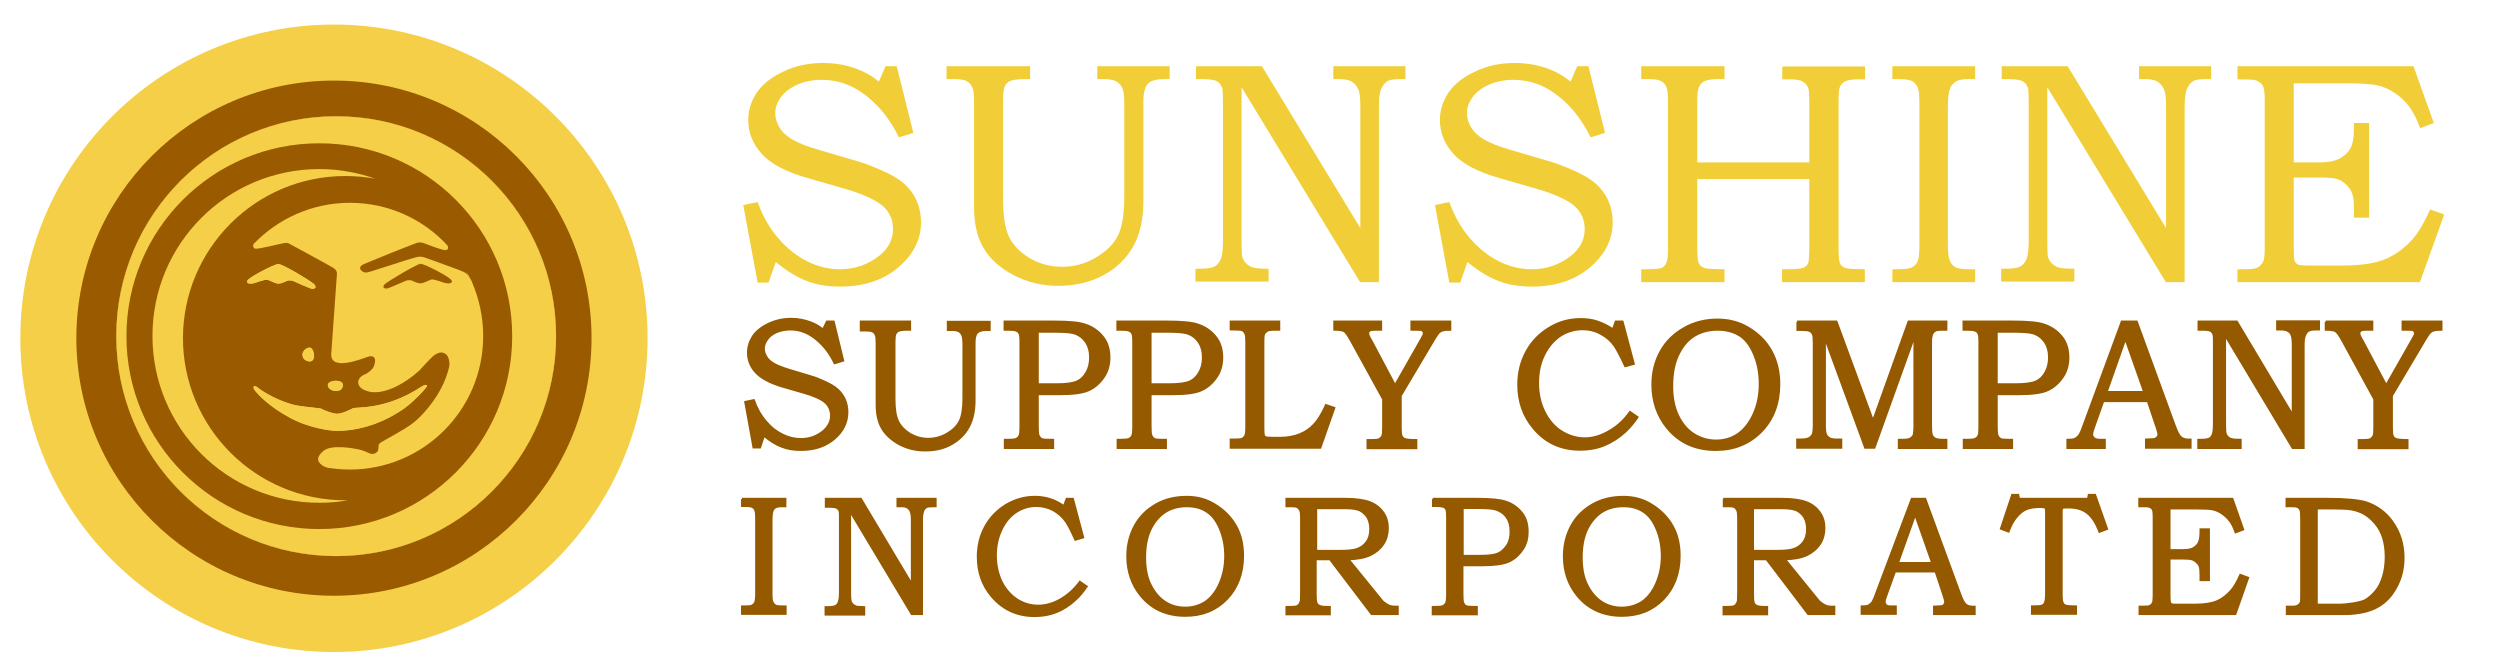
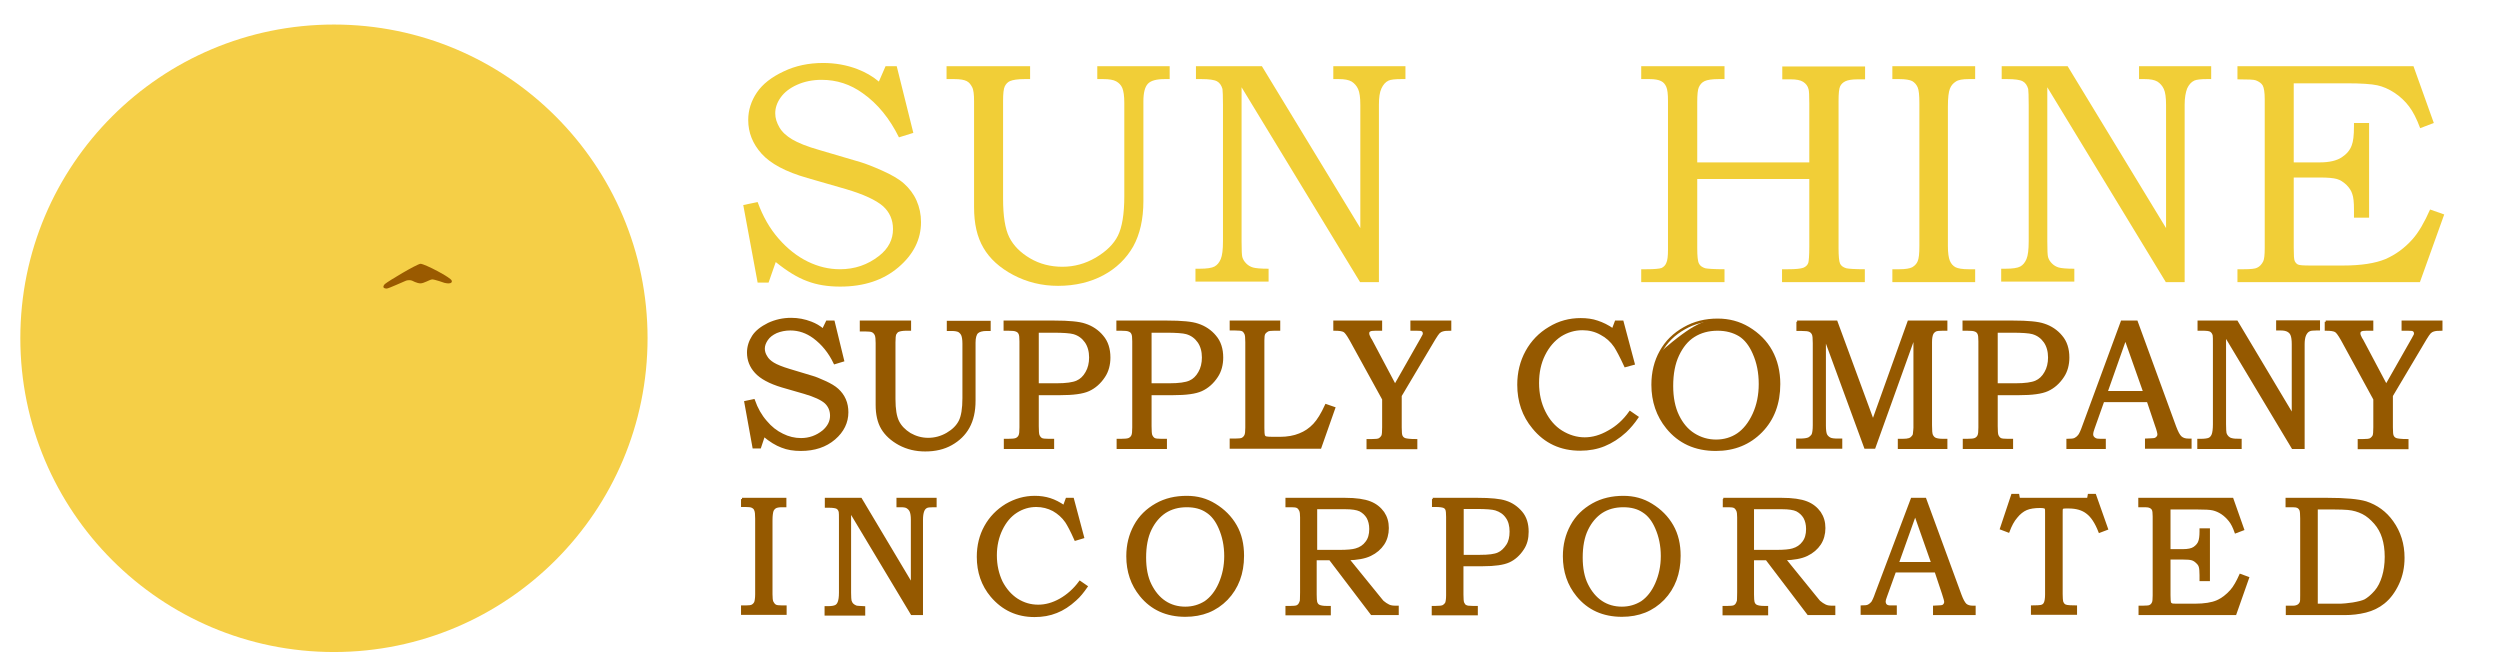
<svg xmlns="http://www.w3.org/2000/svg" xmlns:xlink="http://www.w3.org/1999/xlink" version="1.1" id="Capa_1" x="0px" y="0px" viewBox="0 0 1008.4 271.1" style="enable-background:new 0 0 1008.4 271.1;" xml:space="preserve">
  <style type="text/css">
	.st0{clip-path:url(#SVGID_00000084531044806139748540000003276974370367984793_);}
	.st1{clip-path:url(#SVGID_00000165952091055836908730000010468028171397334688_);}
	.st2{clip-path:url(#SVGID_00000183229619095027741970000011078815132278450833_);}
	.st3{clip-path:url(#SVGID_00000128481970589532902650000003893205848733085619_);fill:#F5CF47;}
	.st4{clip-path:url(#SVGID_00000038375282296688133050000002734136120923898523_);}
	.st5{clip-path:url(#SVGID_00000092429208540202323420000011937079620752216715_);}
	.st6{clip-path:url(#SVGID_00000093154629848267557650000012894198830217400221_);}
	.st7{clip-path:url(#SVGID_00000152259713393369052540000004628184283104907690_);fill:#9A5A00;}
	.st8{clip-path:url(#SVGID_00000029011920358068494020000012872971090002064273_);fill:#9A5A00;}
	.st9{clip-path:url(#SVGID_00000151522856914223439700000006139372770772455605_);}
	.st10{clip-path:url(#SVGID_00000021095467639548422470000005882771220015298189_);fill:#F5CF47;}
	.st11{clip-path:url(#SVGID_00000182504715127781823520000014298081481974293139_);fill:#F5CF47;}
	.st12{clip-path:url(#SVGID_00000057846756189106733510000006910431677057801654_);fill:#F5CF47;}
	.st13{clip-path:url(#SVGID_00000153689242096258323520000006902893085468929453_);fill:#F5CF47;}
	.st14{clip-path:url(#SVGID_00000044160219322023828500000002175043088511876542_);fill:#F5CF47;}
	.st15{clip-path:url(#SVGID_00000179605341153398502130000013580513732137755795_);fill:#F5CF47;}
	.st16{clip-path:url(#SVGID_00000001634475848403900850000008285048202142161599_);fill:#F5CF47;}
	.st17{clip-path:url(#SVGID_00000169526973056008861230000009706173011229680820_);}
	.st18{clip-path:url(#SVGID_00000023273701462378426830000003211240249308291728_);fill:#9A5A00;}
	.st19{clip-path:url(#SVGID_00000064346413421549488080000007199437789357682319_);}
	.st20{clip-path:url(#SVGID_00000165940793277943383020000017642974933873477766_);fill:#F5CF47;}
	.st21{clip-path:url(#SVGID_00000015327598440090554230000008947039864485394340_);}
	.st22{clip-path:url(#SVGID_00000036249027948768533930000015700405030257852572_);fill:#F5CF47;}
	.st23{clip-path:url(#SVGID_00000116225032073035614820000012032887171853652917_);}
	.st24{clip-path:url(#SVGID_00000181075758261071905340000005556002853960395655_);fill:#F5CF47;}
	.st25{clip-path:url(#SVGID_00000181796693430760384290000001542508235756953520_);}
	.st26{clip-path:url(#SVGID_00000019665243804717856030000003352429717189081257_);fill:#F5CF47;}
	.st27{enable-background:new    ;}
	.st28{fill:#F1CE37;}
	.st29{fill:#955900;}
	.st30{fill:none;stroke:#955900;stroke-miterlimit:10;}
</style>
  <g>
    <g id="Layer_1">
      <g>
        <g>
          <g>
            <g>
              <defs>
                <rect id="SVGID_1_" width="271.1" height="271.1" />
              </defs>
              <clipPath id="SVGID_00000160166698379381219120000016481932180335421574_">
                <use xlink:href="#SVGID_1_" style="overflow:visible;" />
              </clipPath>
              <g style="clip-path:url(#SVGID_00000160166698379381219120000016481932180335421574_);">
                <g>
                  <g>
                    <defs>
                      <rect id="SVGID_00000115491342879594242850000005429730508304458167_" width="271.1" height="271.1" />
                    </defs>
                    <clipPath id="SVGID_00000168114239450490037130000007814469977510761900_">
                      <use xlink:href="#SVGID_00000115491342879594242850000005429730508304458167_" style="overflow:visible;" />
                    </clipPath>
                    <g style="clip-path:url(#SVGID_00000168114239450490037130000007814469977510761900_);">
                      <g>
                        <g>
                          <defs>
                            <rect id="SVGID_00000057849592949040962960000006266770038205192104_" x="8.2" y="9.9" width="253.1" height="253.1" />
                          </defs>
                          <clipPath id="SVGID_00000061455546467890282530000007216696087893510582_">
                            <use xlink:href="#SVGID_00000057849592949040962960000006266770038205192104_" style="overflow:visible;" />
                          </clipPath>
                          <g style="clip-path:url(#SVGID_00000061455546467890282530000007216696087893510582_);">
                            <g>
                              <g>
                                <defs>
                                  <rect id="SVGID_00000065037876024019732280000015577728232099737523_" x="8.2" y="9.9" width="253.1" height="253.1" />
                                </defs>
                                <clipPath id="SVGID_00000033353357567281273710000014944503837679191216_">
                                  <use xlink:href="#SVGID_00000065037876024019732280000015577728232099737523_" style="overflow:visible;" />
                                </clipPath>
                                <path style="clip-path:url(#SVGID_00000033353357567281273710000014944503837679191216_);fill:#F5CF47;" d="                 M134.7,9.9c69.9,0,126.5,56.7,126.5,126.5S204.6,263,134.7,263S8.2,206.3,8.2,136.4S64.8,9.9,134.7,9.9" />
                              </g>
                            </g>
                          </g>
                        </g>
                      </g>
                    </g>
                  </g>
                </g>
              </g>
            </g>
          </g>
          <g>
            <g>
              <defs>
                <rect id="SVGID_00000119102256043303408390000003270073806754744470_" width="271.1" height="271.1" />
              </defs>
              <clipPath id="SVGID_00000061437525905003376660000015969001580976114829_">
                <use xlink:href="#SVGID_00000119102256043303408390000003270073806754744470_" style="overflow:visible;" />
              </clipPath>
              <g style="clip-path:url(#SVGID_00000061437525905003376660000015969001580976114829_);">
                <g>
                  <g>
                    <defs>
                      <rect id="SVGID_00000020385124449773897660000009239881223875158174_" width="271.1" height="271.1" />
                    </defs>
                    <clipPath id="SVGID_00000029729691776811737110000010264515246925538988_">
                      <use xlink:href="#SVGID_00000020385124449773897660000009239881223875158174_" style="overflow:visible;" />
                    </clipPath>
                    <g style="clip-path:url(#SVGID_00000029729691776811737110000010264515246925538988_);">
                      <g>
                        <g>
                          <defs>
-                             <rect id="SVGID_00000067920752871546620080000004401766887501819277_" x="30.8" y="32.5" width="207.9" height="207.9" />
-                           </defs>
+                             </defs>
                          <clipPath id="SVGID_00000121998996372546227080000006824275946100445081_">
                            <use xlink:href="#SVGID_00000067920752871546620080000004401766887501819277_" style="overflow:visible;" />
                          </clipPath>
                          <g style="clip-path:url(#SVGID_00000121998996372546227080000006824275946100445081_);">
                            <g>
                              <g>
                                <defs>
                                  <rect id="SVGID_00000011024746017507937760000010618480462338821783_" x="30.8" y="32.5" width="207.9" height="207.9" />
                                </defs>
                                <clipPath id="SVGID_00000030473307498738001570000007740876236944836240_">
                                  <use xlink:href="#SVGID_00000011024746017507937760000010618480462338821783_" style="overflow:visible;" />
                                </clipPath>
                                <path style="clip-path:url(#SVGID_00000030473307498738001570000007740876236944836240_);fill:#9A5A00;" d="                 M134.7,32.5c57.4,0,103.9,46.5,103.9,103.9s-46.5,103.9-103.9,103.9S30.8,193.8,30.8,136.4S77.3,32.5,134.7,32.5                  M224.3,135.6c0-49-39.7-88.7-88.7-88.7s-88.7,39.7-88.7,88.7s39.7,88.7,88.7,88.7S224.3,184.6,224.3,135.6" />
                              </g>
                            </g>
                            <g>
                              <g>
                                <defs>
                                  <rect id="SVGID_00000004546742915992980510000004109553385577720202_" x="30.8" y="32.5" width="207.9" height="207.9" />
                                </defs>
                                <clipPath id="SVGID_00000051355674143316869280000007335935323201767303_">
                                  <use xlink:href="#SVGID_00000004546742915992980510000004109553385577720202_" style="overflow:visible;" />
                                </clipPath>
                                <path style="clip-path:url(#SVGID_00000051355674143316869280000007335935323201767303_);fill:#9A5A00;" d="                 M135.6,46.9c49,0,88.7,39.7,88.7,88.7s-39.7,88.7-88.7,88.7s-88.7-39.7-88.7-88.7S86.6,46.9,135.6,46.9" />
                              </g>
                            </g>
                          </g>
                        </g>
                      </g>
                    </g>
                  </g>
                </g>
              </g>
            </g>
          </g>
          <g>
            <g>
              <defs>
                <rect id="SVGID_00000008145849750945056130000010789007604927030658_" width="271.1" height="271.1" />
              </defs>
              <clipPath id="SVGID_00000079473486156774518320000000121799857449985706_">
                <use xlink:href="#SVGID_00000008145849750945056130000010789007604927030658_" style="overflow:visible;" />
              </clipPath>
              <g style="clip-path:url(#SVGID_00000079473486156774518320000000121799857449985706_);">
                <g>
                  <g>
                    <defs>
                      <rect id="SVGID_00000083781008532571633500000007106279284064223889_" width="271.1" height="271.1" />
                    </defs>
                    <clipPath id="SVGID_00000135665956815760796680000015451265237508737202_">
                      <use xlink:href="#SVGID_00000083781008532571633500000007106279284064223889_" style="overflow:visible;" />
                    </clipPath>
                    <path style="clip-path:url(#SVGID_00000135665956815760796680000015451265237508737202_);fill:#F5CF47;" d="M124.9,145.8           c-2.4-0.2-2.9-1.8-2.9-2.8s1.1-2.7,2.9-2.8C126.7,140.2,127.8,145.8,124.9,145.8" />
                  </g>
                </g>
                <g>
                  <g>
                    <defs>
                      <rect id="SVGID_00000168118539047507485340000013308865453777930633_" width="271.1" height="271.1" />
                    </defs>
                    <clipPath id="SVGID_00000096741902222718273900000003403218084164647864_">
                      <use xlink:href="#SVGID_00000168118539047507485340000013308865453777930633_" style="overflow:visible;" />
                    </clipPath>
                    <path style="clip-path:url(#SVGID_00000096741902222718273900000003403218084164647864_);fill:#F5CF47;" d="M125.9,116.5           c-0.7,0-7.2-3-7.8-3.2s-1.7-0.3-2.4,0c0,0-2,1.1-3.4,1.1s-3.7-1.5-4.7-1.6c-1.1,0-5,1.4-5,1.4c-3,0.7-3.1-0.5-2.9-0.9           c0.2-1.2,10.9-6.8,12.6-6.8s12.7,6.6,14.4,8.1C128.1,116.3,126.6,116.5,125.9,116.5" />
                  </g>
                </g>
                <g>
                  <g>
                    <defs>
                      <rect id="SVGID_00000127734488683302216510000014951805711908643242_" width="271.1" height="271.1" />
                    </defs>
                    <clipPath id="SVGID_00000179631716011646568830000014729866214910180249_">
                      <use xlink:href="#SVGID_00000127734488683302216510000014951805711908643242_" style="overflow:visible;" />
                    </clipPath>
                    <path style="clip-path:url(#SVGID_00000179631716011646568830000014729866214910180249_);fill:#F5CF47;" d="M138.3,155.5           c-0.2,2-1.7,2.2-3.1,2.2s-3.4-1.3-2.9-2.8C133.2,153.1,138.6,153,138.3,155.5" />
                  </g>
                </g>
                <g>
                  <g>
                    <defs>
                      <rect id="SVGID_00000102537980761932734140000000170817488753545104_" width="271.1" height="271.1" />
                    </defs>
                    <clipPath id="SVGID_00000127744486800637210300000017883965631071571125_">
                      <use xlink:href="#SVGID_00000102537980761932734140000000170817488753545104_" style="overflow:visible;" />
                    </clipPath>
                    <path style="clip-path:url(#SVGID_00000127744486800637210300000017883965631071571125_);fill:#F5CF47;" d="M172.2,155.9           c-0.2,0.4-5.9,7.1-11.2,10.2c-3.8,2.4-13,7.7-25.4,7.7c-1.5,0-10.9-0.9-19.2-5.6c-7.5-4.1-12.5-9-14-11.3           c-0.6-2,1.2-1,1.9-0.3c0.7,0.7,8.4,5.7,15.7,7c0.4,0.1,4,0.6,8.9,1.1c0.2,0,0.4,0.1,0.5,0.1c3.9,1.9,6.2,2.1,6.4,2.1           c2,0,4.5-1.2,6.5-2.2c1.3-0.7,13.2,0.9,27.8-8.8C172,154.7,172.4,155.5,172.2,155.9" />
                  </g>
                </g>
                <g>
                  <g>
                    <defs>
                      <rect id="SVGID_00000023965469181559737150000002845072953583289246_" width="271.1" height="271.1" />
                    </defs>
                    <clipPath id="SVGID_00000065060234756257545690000015095892032616023172_">
                      <use xlink:href="#SVGID_00000023965469181559737150000002845072953583289246_" style="overflow:visible;" />
                    </clipPath>
                    <path style="clip-path:url(#SVGID_00000065060234756257545690000015095892032616023172_);fill:#F5CF47;" d="M190.6,114.5           c-0.2-0.3-0.3-0.6-0.5-0.8c-0.7-1.5-1.4-3-2.2-4.4C189,110.9,189.9,112.7,190.6,114.5" />
                  </g>
                </g>
                <g>
                  <g>
                    <defs>
                      <rect id="SVGID_00000038413054411942639060000001015078039826652067_" width="271.1" height="271.1" />
                    </defs>
                    <clipPath id="SVGID_00000160900463646279846870000005070720112813602456_">
                      <use xlink:href="#SVGID_00000038413054411942639060000001015078039826652067_" style="overflow:visible;" />
                    </clipPath>
                    <path style="clip-path:url(#SVGID_00000160900463646279846870000005070720112813602456_);fill:#F5CF47;" d="M194.9,135.6           c0,29.7-24.1,53.8-53.8,53.8c-3,0-6-0.3-8.9-0.7c-0.6-0.2-1.2-0.4-1.6-0.6c-2.4-1.4-3.5-3.3-0.3-6.1           c3.2-2.9,12.1-1.2,14.5-0.7c2.3,0.5,3.3,1.3,4.7,1.7s2.2-0.4,2.7-0.8c0.4-0.4,0.4-1.3,0.5-2.2c0-0.9,0.3-1.1,1.2-1.7           c1.5-1,8.8-4.7,12.6-7.6s8.1-8.2,10.5-12.4c2.5-4.2,3.9-8.8,4.2-10.5s-0.2-3.2-0.6-4c-0.5-1.1-1.6-1.5-2.3-1.6           c-0.5-0.1-1.5,0-2.9,0.9s-6.3,6.4-6.3,6.4c-5.8,5.3-15.3,10.7-21.7,8c-3.9-1.4-3.8-5.1-0.2-6.5c0.7-0.2,3.1-1.9,3.6-3.2           s0.6-2.7,0.4-3.1c-0.2-0.4-0.7-1.5-2.8-0.8c-3.1,1.1-15.1,5.8-14.8-1.1c0.3-4.7,2.3-32.3,2.3-32.3s0.3-1.5-1.7-2.6           c-2-1.2-17.7-9.7-17.7-9.7c-1-0.4-1.4-0.2-2.1-0.1c-1.5,0.2-10.2,2.5-11.6,2.2c0,0-0.8-0.5-0.7-1.3c0-0.2,0.1-0.4,0.2-0.6           c9.8-10.2,23.6-16.6,38.8-16.6c15.5,0,29.4,6.5,39.2,17c0.1,0.2,0.2,0.4,0.3,0.5c0.4,1-0.2,1.6-1,1.6           c-2-0.2-6.7-2.1-8.6-2.8c-1.9-0.7-3.2,0-3.2,0c-3.9,1.4-18.7,7.4-21.2,8.5c-2.4,1.2-1,2.5-0.5,2.8c0.5,0.4,1.1,0.6,1.9,0.5           c0.8,0,16.5-5.3,19.3-6c1.7-0.5,2.6-0.5,4.1,0c1.1,0.4,8.2,2.9,13.5,4.9c3.1,1.1,3.7,1.9,4.2,2.7c0.3,0.6,0.8,1.3,1.2,2.1           C193.2,120.3,194.9,127.7,194.9,135.6" />
                  </g>
                </g>
                <g>
                  <g>
                    <defs>
                      <rect id="SVGID_00000080179199228970404990000008994215375602715527_" width="271.1" height="271.1" />
                    </defs>
                    <clipPath id="SVGID_00000003809538194729114070000006322567836345230002_">
                      <use xlink:href="#SVGID_00000080179199228970404990000008994215375602715527_" style="overflow:visible;" />
                    </clipPath>
                    <path style="clip-path:url(#SVGID_00000003809538194729114070000006322567836345230002_);fill:#F5CF47;" d="M73.8,136.5           c0-36.1,29.3-65.5,65.5-65.5c4.1,0,8.2,0.4,12.1,1.1c-7.1-2.5-14.7-3.9-22.6-3.9c-37.2,0-67.3,30.1-67.3,67.3           s30.1,67.3,67.3,67.3c3.9,0,7.7-0.3,11.4-1c-0.3,0-0.6,0-0.9,0C103.1,201.9,73.8,172.6,73.8,136.5 M73.8,136.5           c0-36.1,29.3-65.5,65.5-65.5c4.1,0,8.2,0.4,12.1,1.1c-7.1-2.5-14.7-3.9-22.6-3.9c-37.2,0-67.3,30.1-67.3,67.3           s30.1,67.3,67.3,67.3c3.9,0,7.7-0.3,11.4-1c-0.3,0-0.6,0-0.9,0C103.1,201.9,73.8,172.6,73.8,136.5 M135.6,46.9           c-49,0-88.7,39.7-88.7,88.7s39.7,88.7,88.7,88.7s88.7-39.7,88.7-88.7S184.6,46.9,135.6,46.9 M128.8,213.4           c-43,0-77.8-34.8-77.8-77.8s34.8-77.8,77.8-77.8s77.8,34.8,77.8,77.8C206.6,178.5,171.8,213.4,128.8,213.4 M139.3,71           c4.1,0,8.2,0.4,12.1,1.1c-7.1-2.5-14.7-3.9-22.6-3.9c-37.2,0-67.3,30.1-67.3,67.3s30.1,67.3,67.3,67.3           c3.9,0,7.7-0.3,11.4-1c-0.3,0-0.6,0-0.9,0c-36.1,0-65.5-29.3-65.5-65.5S103.1,71,139.3,71" />
                  </g>
                </g>
              </g>
            </g>
          </g>
          <g>
            <g>
              <defs>
                <rect id="SVGID_00000057144999243674577290000001405774350154264216_" width="271.1" height="271.1" />
              </defs>
              <clipPath id="SVGID_00000178167974708151123520000017668798753560032176_">
                <use xlink:href="#SVGID_00000057144999243674577290000001405774350154264216_" style="overflow:visible;" />
              </clipPath>
              <g style="clip-path:url(#SVGID_00000178167974708151123520000017668798753560032176_);">
                <g>
                  <g>
                    <defs>
                      <rect id="SVGID_00000012455610408213124380000007299854548751487139_" width="271.1" height="271.1" />
                    </defs>
                    <clipPath id="SVGID_00000047769095291140538480000010516401618607885735_">
                      <use xlink:href="#SVGID_00000012455610408213124380000007299854548751487139_" style="overflow:visible;" />
                    </clipPath>
                    <path style="clip-path:url(#SVGID_00000047769095291140538480000010516401618607885735_);fill:#9A5A00;" d="M155.2,114.6           c-1.4,1.6,0.2,1.8,0.8,1.8c0.7,0,7.2-3,7.8-3.2s1.7-0.3,2.4,0c0,0,2,1.1,3.4,1.1s3.7-1.5,4.7-1.6c1.1,0,5,1.4,5,1.4           c3,0.7,3.1-0.5,2.9-0.9c-0.2-1.2-10.9-6.8-12.6-6.8C168,106.6,156.9,113.2,155.2,114.6" />
                  </g>
                </g>
              </g>
            </g>
          </g>
          <g>
            <g>
              <defs>
                <rect id="SVGID_00000027569087542245644500000003335014248452688059_" width="271.1" height="271.1" />
              </defs>
              <clipPath id="SVGID_00000109018576262717779130000012827282947442232500_">
                <use xlink:href="#SVGID_00000027569087542245644500000003335014248452688059_" style="overflow:visible;" />
              </clipPath>
              <g style="clip-path:url(#SVGID_00000109018576262717779130000012827282947442232500_);">
                <g>
                  <g>
                    <defs>
                      <rect id="SVGID_00000005267171695747173220000017286483543360965004_" width="271.1" height="271.1" />
                    </defs>
                    <clipPath id="SVGID_00000145045151214801018100000012294239015086198427_">
                      <use xlink:href="#SVGID_00000005267171695747173220000017286483543360965004_" style="overflow:visible;" />
                    </clipPath>
                    <path style="clip-path:url(#SVGID_00000145045151214801018100000012294239015086198427_);fill:#F5CF47;" d="M125.9,116.5           c-0.7,0-7.2-3-7.8-3.2s-1.7-0.3-2.4,0c0,0-2,1.1-3.4,1.1s-3.7-1.5-4.7-1.6c-1.1,0-5,1.4-5,1.4c-3,0.7-3.1-0.5-2.9-0.9           c0.2-1.2,10.9-6.8,12.6-6.8s12.7,6.6,14.4,8.1C128.1,116.3,126.6,116.5,125.9,116.5" />
                  </g>
                </g>
              </g>
            </g>
          </g>
          <g>
            <g>
              <defs>
                <rect id="SVGID_00000119829917786087138590000001858524944138903460_" width="271.1" height="271.1" />
              </defs>
              <clipPath id="SVGID_00000006707950458144199640000000253773587091342248_">
                <use xlink:href="#SVGID_00000119829917786087138590000001858524944138903460_" style="overflow:visible;" />
              </clipPath>
              <g style="clip-path:url(#SVGID_00000006707950458144199640000000253773587091342248_);">
                <g>
                  <g>
                    <defs>
                      <rect id="SVGID_00000111877736962421004780000002207423753788900504_" width="271.1" height="271.1" />
                    </defs>
                    <clipPath id="SVGID_00000158007472489973459660000006880640820489444237_">
                      <use xlink:href="#SVGID_00000111877736962421004780000002207423753788900504_" style="overflow:visible;" />
                    </clipPath>
                    <path style="clip-path:url(#SVGID_00000158007472489973459660000006880640820489444237_);fill:#F5CF47;" d="M138.3,155.5           c-0.2,2-1.7,2.2-3.1,2.2s-3.4-1.3-2.9-2.8C133.2,153.1,138.6,153,138.3,155.5" />
                  </g>
                </g>
              </g>
            </g>
          </g>
          <g>
            <g>
              <defs>
                <rect id="SVGID_00000142876908964626959150000012960375324122821784_" width="271.1" height="271.1" />
              </defs>
              <clipPath id="SVGID_00000111157984356045659540000009027439631214927269_">
                <use xlink:href="#SVGID_00000142876908964626959150000012960375324122821784_" style="overflow:visible;" />
              </clipPath>
              <g style="clip-path:url(#SVGID_00000111157984356045659540000009027439631214927269_);">
                <g>
                  <g>
                    <defs>
                      <rect id="SVGID_00000060749793832041242230000012232634784182724481_" width="271.1" height="271.1" />
                    </defs>
                    <clipPath id="SVGID_00000177485009662764809520000014347597408901662386_">
                      <use xlink:href="#SVGID_00000060749793832041242230000012232634784182724481_" style="overflow:visible;" />
                    </clipPath>
                    <path style="clip-path:url(#SVGID_00000177485009662764809520000014347597408901662386_);fill:#F5CF47;" d="M124.9,145.8           c-2.4-0.2-2.9-1.8-2.9-2.8s1.1-2.7,2.9-2.8C126.7,140.2,127.8,145.8,124.9,145.8" />
                  </g>
                </g>
              </g>
            </g>
          </g>
          <g>
            <g>
              <defs>
                <rect id="SVGID_00000099642461227279425480000005760340003152505731_" width="271.1" height="271.1" />
              </defs>
              <clipPath id="SVGID_00000038398262847480542130000001954115182827693721_">
                <use xlink:href="#SVGID_00000099642461227279425480000005760340003152505731_" style="overflow:visible;" />
              </clipPath>
              <g style="clip-path:url(#SVGID_00000038398262847480542130000001954115182827693721_);">
                <g>
                  <g>
                    <defs>
                      <rect id="SVGID_00000020378959378207627040000005822886133712426152_" width="271.1" height="271.1" />
                    </defs>
                    <clipPath id="SVGID_00000073694217874954019100000000240819098618942905_">
                      <use xlink:href="#SVGID_00000020378959378207627040000005822886133712426152_" style="overflow:visible;" />
                    </clipPath>
                    <path style="clip-path:url(#SVGID_00000073694217874954019100000000240819098618942905_);fill:#F5CF47;" d="M172.2,155.9           c-0.2,0.4-5.9,7.1-11.2,10.2c-3.8,2.4-13,7.7-25.4,7.7c-1.5,0-10.9-0.9-19.2-5.6c-7.5-4.1-12.5-9-14-11.3           c-0.6-2,1.2-1,1.9-0.3c0.7,0.7,8.4,5.7,15.7,7c0.4,0.1,4,0.6,8.9,1.1c0.2,0,0.4,0.1,0.5,0.1c3.9,1.9,6.2,2.1,6.4,2.1           c2,0,4.5-1.2,6.5-2.2c1.3-0.7,13.2,0.9,27.8-8.8C172,154.7,172.4,155.5,172.2,155.9" />
                  </g>
                </g>
              </g>
            </g>
          </g>
        </g>
      </g>
    </g>
    <g id="Layer_2">
      <g>
        <g class="st27">
          <path class="st28" d="M357.2,26.7h4.5l6.7,26.9l-5.8,1.8c-3.7-7.5-8.5-13.5-14.6-17.8c-5-3.6-10.5-5.4-16.6-5.4      c-3.7,0-7,0.7-9.9,2s-5.1,3-6.6,5.1c-1.5,2.1-2.2,4.2-2.2,6.4c0,2,0.6,3.8,1.7,5.7s2.8,3.4,5.1,4.8s6,2.9,11.3,4.4l16.3,4.8      c2,0.6,4.9,1.7,8.7,3.4c3.8,1.7,6.8,3.4,8.9,5.3s3.8,4.1,5,6.8s1.8,5.6,1.8,8.7c0,6.9-3,13-9.1,18.2s-13.9,7.8-23.5,7.8      c-5,0-9.4-0.7-13.3-2.2c-3.9-1.4-8.1-4-12.7-7.7l-2.9,8.3h-4.4l-5.8-31.3l5.8-1.2c2.1,5.8,4.9,10.7,8.5,14.8      c3.5,4,7.4,7.1,11.7,9.2c4.3,2.1,8.6,3.1,13,3.1c6,0,11.2-1.8,15.8-5.4c3.8-3,5.6-6.6,5.6-10.8c0-3.8-1.4-6.9-4.1-9.3      c-2.8-2.4-7.7-4.7-14.8-6.8l-15.6-4.5c-8.8-2.5-14.9-5.8-18.5-9.8c-3.6-4-5.4-8.5-5.4-13.6c0-4,1.2-7.7,3.5-11.1      c2.3-3.4,5.9-6.2,10.8-8.5c4.8-2.3,10.1-3.4,15.9-3.4c4.8,0,9.5,0.8,13.9,2.5c3.1,1.2,6,2.8,8.6,5L357.2,26.7z" />
          <path class="st28" d="M381.8,26.7h33.7v5.2h-2.2c-2.8,0-4.7,0.3-5.9,0.8c-0.9,0.4-1.6,1.1-2.1,2.1c-0.5,1-0.7,3-0.7,6v39.3      c0,7,0.8,12.2,2.5,15.6s4.5,6.2,8.4,8.5s8.3,3.4,13,3.4c4.8,0,9.2-1.2,13.5-3.7c4.2-2.5,7.2-5.4,8.9-8.8c1.7-3.4,2.6-8.7,2.6-16      V41.5c0-2.8-0.3-4.8-0.8-6c-0.5-1.2-1.4-2.1-2.5-2.7c-1.1-0.6-2.8-0.9-5.2-0.9h-2.4v-5.2h29.2v5.2h-2c-3.3,0-5.6,0.6-6.8,1.9      c-1.2,1.3-1.8,3.6-1.8,7.1v40.2c0,7.3-1.4,13.4-4.1,18.3c-2.8,4.9-6.8,8.8-12,11.6s-11.4,4.3-18.3,4.3c-6.6,0-12.6-1.5-18.1-4.4      c-5.5-2.9-9.5-6.6-12-10.9c-2.6-4.4-3.8-9.8-3.8-16.4V40.9c0-2.8-0.2-4.7-0.8-5.8s-1.2-1.9-2.2-2.4c-1-0.5-2.6-0.8-5-0.8h-3.1      V26.7z" />
          <path class="st28" d="M482.3,26.7H509L548.7,92V42.3c0-3-0.3-5.1-0.9-6.4c-0.6-1.3-1.5-2.3-2.6-3c-1.2-0.7-2.9-1-5.2-1h-2.2      v-5.2h29.1v5.2h-1.6c-2.6,0-4.3,0.2-5.2,0.6c-1.3,0.6-2.2,1.7-2.9,3.2s-1,3.7-1,6.5v71.6h-7.6l-47.8-78.6v62.2      c0,3.5,0.1,5.6,0.3,6.3c0.3,1,0.8,1.8,1.6,2.6c0.8,0.8,1.7,1.3,2.7,1.6c1,0.3,3.1,0.5,6.3,0.5v5.2h-29.5v-5.2h1.6      c3,0,5-0.3,6.1-0.9c1.1-0.6,1.9-1.6,2.5-3c0.6-1.4,0.9-3.8,0.9-7.2V42.3c0-3.5-0.1-5.6-0.2-6.4c-0.4-1.4-1.1-2.5-2.2-3.1      s-3.2-0.9-6.3-0.9h-2.2V26.7z" />
-           <path class="st28" d="M636.2,26.7h4.5l6.7,26.9l-5.8,1.8c-3.7-7.5-8.5-13.5-14.6-17.8c-5-3.6-10.5-5.4-16.6-5.4      c-3.7,0-7,0.7-9.9,2s-5.1,3-6.6,5.1c-1.5,2.1-2.2,4.2-2.2,6.4c0,2,0.6,3.8,1.7,5.7s2.8,3.4,5.1,4.8s6,2.9,11.3,4.4l16.3,4.8      c2,0.6,4.9,1.7,8.7,3.4s6.8,3.4,8.9,5.3s3.8,4.1,5,6.8s1.8,5.6,1.8,8.7c0,6.9-3,13-9.1,18.2s-13.9,7.8-23.5,7.8      c-5,0-9.4-0.7-13.3-2.2c-3.9-1.4-8.1-4-12.7-7.7l-2.9,8.3h-4.4l-5.8-31.3l5.8-1.2c2.1,5.8,4.9,10.7,8.5,14.8      c3.5,4,7.4,7.1,11.7,9.2c4.3,2.1,8.6,3.1,13,3.1c6,0,11.2-1.8,15.8-5.4c3.8-3,5.6-6.6,5.6-10.8c0-3.8-1.4-6.9-4.1-9.3      c-2.8-2.4-7.7-4.7-14.8-6.8l-15.6-4.5c-8.8-2.5-14.9-5.8-18.5-9.8c-3.6-4-5.4-8.5-5.4-13.6c0-4,1.2-7.7,3.5-11.1      c2.3-3.4,5.9-6.2,10.8-8.5c4.8-2.3,10.1-3.4,15.9-3.4c4.8,0,9.5,0.8,13.9,2.5c3.1,1.2,6,2.8,8.6,5L636.2,26.7z" />
          <path class="st28" d="M662,26.7h33.6v5.2h-2.3c-2.7,0-4.6,0.3-5.7,0.8c-1.1,0.5-1.9,1.4-2.4,2.6c-0.4,0.9-0.6,2.9-0.6,5.9v24.3      h45.2V41.8c0-3.2-0.1-5.2-0.3-5.8c-0.3-1.3-1.1-2.3-2.2-3c-1.1-0.7-2.8-1-5-1h-3.4v-5.2h33.4v5.2h-3c-2.3,0-4,0.3-5,0.8      c-1,0.5-1.7,1.2-2.1,2.1c-0.4,0.9-0.6,2.8-0.6,5.8V100c0,3.3,0.2,5.4,0.6,6.3c0.4,0.9,1.2,1.5,2.5,1.9c0.8,0.2,3.2,0.4,7.5,0.4      v5.2h-33.4v-5.2h2.4c3.1,0,5.1-0.2,6.2-0.6c1-0.4,1.7-1.1,2-2c0.2-0.7,0.4-2.9,0.4-6.6V72.2h-45.2V100c0,3.3,0.2,5.4,0.7,6.3      c0.4,0.9,1.3,1.5,2.5,1.9c0.9,0.2,3.5,0.4,7.8,0.4v5.2H662v-5.2h2.1c3.2,0,5.3-0.2,6.1-0.5c0.8-0.4,1.5-1,1.9-2      c0.5-1,0.7-2.8,0.7-5.3V40.7c0-2.7-0.2-4.6-0.7-5.7s-1.1-1.8-2.1-2.3s-2.5-0.8-4.7-0.8H662V26.7z" />
          <path class="st28" d="M763.3,26.7h33.4v5.2h-2.6c-2.4,0-4.2,0.3-5.2,1c-1.1,0.7-1.9,1.6-2.4,2.9s-0.8,3.6-0.8,7.2v56.2      c0,2.8,0.3,4.8,0.8,6c0.5,1.2,1.3,2.1,2.3,2.6c1,0.5,2.7,0.8,5.3,0.8h2.6v5.2h-33.4v-5.2h2.8c2.5,0,4.2-0.3,5.2-0.8      c1-0.6,1.8-1.4,2.2-2.4c0.5-1.1,0.7-3.1,0.7-6.2V41.7c0-3.2-0.2-5.4-0.7-6.5c-0.5-1.1-1.2-1.9-2.2-2.5c-1-0.5-2.8-0.8-5.2-0.8      h-2.8V26.7z" />
          <path class="st28" d="M807.3,26.7h26.7L873.7,92V42.3c0-3-0.3-5.1-0.9-6.4c-0.6-1.3-1.5-2.3-2.6-3c-1.2-0.7-2.9-1-5.2-1h-2.2      v-5.2h29.1v5.2h-1.6c-2.6,0-4.3,0.2-5.2,0.6c-1.3,0.6-2.2,1.7-2.9,3.2c-0.6,1.6-1,3.7-1,6.5v71.6h-7.6l-47.8-78.6v62.2      c0,3.5,0.1,5.6,0.3,6.3c0.3,1,0.8,1.8,1.6,2.6c0.8,0.8,1.7,1.3,2.7,1.6c1,0.3,3.1,0.5,6.3,0.5v5.2h-29.5v-5.2h1.6      c3,0,5-0.3,6.1-0.9c1.1-0.6,1.9-1.6,2.5-3c0.6-1.4,0.9-3.8,0.9-7.2V42.3c0-3.5-0.1-5.6-0.2-6.4c-0.4-1.4-1.1-2.5-2.2-3.1      s-3.2-0.9-6.3-0.9h-2.2V26.7z" />
          <path class="st28" d="M902.6,26.7h70.9l8.2,22.9l-5.5,2.1c-1.4-3.8-2.9-6.7-4.5-8.8c-1.6-2.1-3.6-4-5.9-5.5s-4.6-2.5-6.9-3      s-6.5-0.8-12.5-0.8h-21.2v31.9h10.5c3.9,0,6.8-0.7,8.8-2s3.4-2.9,4.1-4.9c0.6-1.5,0.9-4,0.9-7.6v-1.4h6.1v38.2h-6.1v-3.3      c0-2.9-0.2-5-0.7-6.3c-0.4-1.3-1.2-2.5-2.4-3.7c-1.2-1.1-2.4-1.9-3.8-2.3c-1.4-0.4-3.7-0.6-6.9-0.6h-10.5v28.3      c0,3,0.1,4.8,0.4,5.4s0.7,1.1,1.3,1.4s2.3,0.4,5.1,0.4h13.1c7.3,0,13-0.9,17.1-2.6c4.1-1.8,7.7-4.4,10.9-8      c2.5-2.8,4.8-6.8,7.1-12l5.7,2l-9.8,27.3h-73.6v-5.2h2.5c2.9,0,4.7-0.2,5.4-0.6c1.1-0.5,1.9-1.4,2.5-2.6      c0.4-0.8,0.6-2.6,0.6-5.4V40c0-2.7-0.3-4.6-0.8-5.5c-0.5-0.9-1.5-1.6-2.8-2.1c-0.7-0.3-3.2-0.4-7.4-0.4V26.7z" />
        </g>
        <g class="st27">
          <path class="st29" d="M333.6,129.8h2.6l3.8,15.6l-3.3,1c-2.1-4.4-4.9-7.8-8.4-10.4c-2.9-2.1-6-3.2-9.5-3.2c-2.1,0-4,0.4-5.7,1.1      c-1.7,0.8-2.9,1.7-3.8,3c-0.8,1.2-1.3,2.4-1.3,3.7c0,1.1,0.3,2.2,1,3.3c0.6,1.1,1.6,2,2.9,2.8s3.5,1.7,6.5,2.6l9.3,2.8      c1.1,0.3,2.8,1,5,2s3.9,2,5.1,3.1c1.2,1.1,2.2,2.4,2.9,4c0.7,1.6,1,3.3,1,5.1c0,4-1.7,7.6-5.2,10.6c-3.5,3-8,4.5-13.5,4.5      c-2.8,0-5.4-0.4-7.6-1.3c-2.2-0.8-4.7-2.3-7.3-4.5l-1.6,4.8h-2.5l-3.3-18.2l3.3-0.7c1.2,3.4,2.8,6.2,4.9,8.6      c2,2.4,4.2,4.1,6.7,5.3c2.4,1.2,4.9,1.8,7.5,1.8c3.4,0,6.4-1.1,9-3.2c2.1-1.8,3.2-3.9,3.2-6.3c0-2.2-0.8-4-2.3-5.4      c-1.6-1.4-4.4-2.7-8.5-3.9l-9-2.6c-5-1.5-8.5-3.4-10.6-5.7c-2.1-2.3-3.1-4.9-3.1-7.9c0-2.3,0.7-4.5,2-6.5s3.4-3.6,6.2-5      c2.8-1.3,5.8-2,9.1-2c2.8,0,5.4,0.5,8,1.5c1.8,0.7,3.4,1.6,4.9,2.9L333.6,129.8z" />
          <path class="st29" d="M347.7,129.8H367v3.1h-1.3c-1.6,0-2.7,0.2-3.4,0.5c-0.5,0.2-0.9,0.7-1.2,1.2c-0.3,0.6-0.4,1.8-0.4,3.5V161      c0,4.1,0.5,7.1,1.5,9.1c1,2,2.6,3.6,4.8,5c2.3,1.3,4.7,2,7.4,2c2.7,0,5.3-0.7,7.7-2.1s4.1-3.1,5.1-5.1c1-2,1.5-5.1,1.5-9.3v-22      c0-1.6-0.2-2.8-0.5-3.5c-0.3-0.7-0.8-1.2-1.4-1.6c-0.6-0.3-1.6-0.5-3-0.5h-1.4v-3.1h16.7v3.1h-1.1c-1.9,0-3.2,0.4-3.9,1.1      c-0.7,0.7-1.1,2.1-1.1,4.1v23.4c0,4.3-0.8,7.8-2.4,10.7c-1.6,2.9-3.9,5.1-6.9,6.8c-3,1.7-6.5,2.5-10.5,2.5      c-3.8,0-7.2-0.8-10.4-2.5c-3.1-1.7-5.4-3.8-6.9-6.3c-1.5-2.5-2.2-5.7-2.2-9.5v-24.9c0-1.6-0.1-2.7-0.4-3.4      c-0.3-0.6-0.7-1.1-1.3-1.4c-0.5-0.3-1.5-0.4-2.9-0.4h-1.8V129.8z" />
          <path class="st29" d="M405.4,129.8h19.8c6,0,10.1,0.4,12.4,1.2c2.8,0.9,5.2,2.5,7,4.7c1.9,2.2,2.8,5.1,2.8,8.5      c0,2.9-0.7,5.5-2.1,7.6c-1.7,2.6-3.8,4.4-6.2,5.5c-2.4,1.1-6.2,1.6-11.5,1.6h-9.1v13c0,1.9,0.1,3.2,0.3,3.7      c0.3,0.7,0.7,1.2,1.2,1.5s1.5,0.4,3,0.4h1.7v3.1h-19.3v-3.1h1.2c1.6,0,2.8-0.1,3.4-0.4c0.6-0.3,1-0.7,1.3-1.3      c0.3-0.6,0.4-1.7,0.4-3.4v-34.7c0-1.6-0.1-2.7-0.4-3.2c-0.2-0.5-0.7-1-1.3-1.2c-0.6-0.3-1.7-0.4-3.5-0.4h-1.2V129.8z       M418.5,133.8v21.3h7.7c3.9,0,6.6-0.4,8.2-1.1c1.6-0.7,2.9-1.9,3.9-3.7c1-1.7,1.5-3.8,1.5-6.1c0-2.5-0.6-4.7-1.8-6.4      c-1.2-1.7-2.8-2.9-4.9-3.5c-1.4-0.4-4.2-0.6-8.4-0.6H418.5z" />
          <path class="st29" d="M450.9,129.8h19.8c6,0,10.1,0.4,12.4,1.2c2.8,0.9,5.2,2.5,7,4.7c1.9,2.2,2.8,5.1,2.8,8.5      c0,2.9-0.7,5.5-2.1,7.6c-1.7,2.6-3.8,4.4-6.2,5.5c-2.4,1.1-6.2,1.6-11.5,1.6H464v13c0,1.9,0.1,3.2,0.3,3.7      c0.3,0.7,0.7,1.2,1.2,1.5s1.5,0.4,3,0.4h1.7v3.1h-19.3v-3.1h1.2c1.6,0,2.8-0.1,3.4-0.4c0.6-0.3,1-0.7,1.3-1.3      c0.3-0.6,0.4-1.7,0.4-3.4v-34.7c0-1.6-0.1-2.7-0.4-3.2c-0.2-0.5-0.7-1-1.3-1.2c-0.6-0.3-1.7-0.4-3.5-0.4h-1.2V129.8z M464,133.8      v21.3h7.7c3.9,0,6.6-0.4,8.2-1.1c1.6-0.7,2.9-1.9,3.9-3.7c1-1.7,1.5-3.8,1.5-6.1c0-2.5-0.6-4.7-1.8-6.4      c-1.2-1.7-2.8-2.9-4.9-3.5c-1.4-0.4-4.2-0.6-8.4-0.6H464z" />
          <path class="st29" d="M496.5,129.8h19.4v3.1h-1.8c-1.4,0-2.4,0.1-2.9,0.4s-1,0.7-1.3,1.2c-0.3,0.5-0.4,1.4-0.4,2.8v35.4      c0,1.6,0.1,2.6,0.2,2.9c0.1,0.4,0.5,0.8,0.9,0.9c0.3,0.1,1.3,0.2,2.9,0.2h2.7c3.1,0,5.8-0.5,8-1.4c2.3-0.9,4.2-2.2,5.9-4      c1.6-1.7,3.2-4.3,4.8-7.8l3.2,1.1l-5.6,15.9h-36v-3.1h1.6c1.5,0,2.6-0.1,3.1-0.4c0.5-0.3,0.9-0.7,1.2-1.3      c0.3-0.6,0.4-1.7,0.4-3.2v-34.5c0-1.8-0.1-2.9-0.4-3.5c-0.3-0.6-0.6-1-1.1-1.3c-0.5-0.3-1.6-0.4-3.2-0.4h-1.6V129.8z" />
          <path class="st29" d="M538.3,129.8H557v3.1h-2.1c-1.3,0-2.1,0.1-2.5,0.4c-0.4,0.2-0.6,0.6-0.6,1.2c0,0.5,0.2,1.1,0.7,2      c0.1,0.2,0.3,0.5,0.5,0.8l9.7,18.3l10.8-19c0.4-0.8,0.7-1.3,0.8-1.5c0.1-0.2,0.1-0.5,0.1-0.7c0-0.3-0.1-0.6-0.3-0.9      c-0.2-0.2-0.5-0.4-0.8-0.5c-0.2,0-0.9-0.1-2-0.1h-1.9v-3.1h15.5v3.1c-1.4,0-2.4,0.1-3,0.3c-0.7,0.2-1.2,0.5-1.6,0.9      c-0.4,0.4-1,1.3-1.8,2.6l-13.6,22.9v12.8c0,1.9,0.1,3.1,0.4,3.6c0.3,0.6,0.8,1,1.4,1.2s2.1,0.4,4.5,0.4v3.1h-19.5v-3.1h1.5      c1.6,0,2.7-0.1,3.2-0.4s1-0.8,1.3-1.4c0.2-0.5,0.3-1.6,0.3-3.4l0-11.4L544.8,137c-1.1-1.9-1.9-3.1-2.6-3.5      c-0.7-0.4-2-0.6-3.9-0.6V129.8z" />
          <path class="st29" d="M651.8,129.8h2.6l4.5,16.9l-3.3,0.9c-1.8-3.9-3.2-6.5-4.1-7.9c-1.5-2.2-3.4-3.9-5.7-5.1      c-2.3-1.3-4.8-1.9-7.5-1.9c-3.2,0-6.2,0.9-8.9,2.6c-2.7,1.8-4.9,4.3-6.6,7.7c-1.7,3.4-2.5,7.2-2.5,11.5c0,4.4,0.9,8.3,2.6,11.7      s4,6.1,6.9,7.9c2.9,1.8,6.1,2.8,9.4,2.8c3.2,0,6.4-0.9,9.7-2.8c3.3-1.8,6.2-4.4,8.6-7.8l2.9,2c-1.5,2.2-3.1,4.1-4.8,5.7      c-2.7,2.5-5.6,4.3-8.5,5.5c-2.9,1.2-6.2,1.8-9.7,1.8c-7.8,0-14.1-2.9-18.9-8.8c-4-4.8-6-10.6-6-17.3c0-4.9,1.1-9.4,3.3-13.4      c2.2-4,5.3-7.2,9.2-9.5c3.9-2.4,8.1-3.5,12.6-3.5c2.4,0,4.7,0.3,6.7,1c2.1,0.7,4.2,1.7,6.3,3.2L651.8,129.8z" />
-           <path class="st29" d="M692.8,129c4.6,0,8.7,1.1,12.4,3.3c4,2.4,7.1,5.5,9.2,9.3c2.1,3.8,3.2,8.3,3.2,13.3      c0,7.8-2.4,14.2-7.2,19.1c-4.8,4.9-10.9,7.4-18.3,7.4c-8.3,0-14.8-3-19.6-8.9c-3.9-4.8-5.9-10.6-5.9-17.3c0-5,1.1-9.5,3.3-13.4      c2.2-4,5.4-7.1,9.5-9.4C683.4,130.1,687.9,129,692.8,129z M692.8,132.9c-3.7,0-6.9,0.9-9.6,2.6c-2.7,1.7-4.8,4.3-6.4,7.7      c-1.6,3.4-2.4,7.5-2.4,12.5c0,4.7,0.8,8.7,2.4,12s3.7,5.8,6.4,7.5c2.7,1.7,5.7,2.6,9,2.6c3.3,0,6.3-0.9,8.8-2.6s4.7-4.4,6.4-8.1      c1.7-3.7,2.5-7.8,2.5-12.2c0-4.6-0.8-8.7-2.5-12.5c-1.4-3.2-3.3-5.7-5.7-7.2C699.2,133.7,696.3,132.9,692.8,132.9z" />
+           <path class="st29" d="M692.8,129c4.6,0,8.7,1.1,12.4,3.3c4,2.4,7.1,5.5,9.2,9.3c2.1,3.8,3.2,8.3,3.2,13.3      c0,7.8-2.4,14.2-7.2,19.1c-4.8,4.9-10.9,7.4-18.3,7.4c-8.3,0-14.8-3-19.6-8.9c-3.9-4.8-5.9-10.6-5.9-17.3c0-5,1.1-9.5,3.3-13.4      C683.4,130.1,687.9,129,692.8,129z M692.8,132.9c-3.7,0-6.9,0.9-9.6,2.6c-2.7,1.7-4.8,4.3-6.4,7.7      c-1.6,3.4-2.4,7.5-2.4,12.5c0,4.7,0.8,8.7,2.4,12s3.7,5.8,6.4,7.5c2.7,1.7,5.7,2.6,9,2.6c3.3,0,6.3-0.9,8.8-2.6s4.7-4.4,6.4-8.1      c1.7-3.7,2.5-7.8,2.5-12.2c0-4.6-0.8-8.7-2.5-12.5c-1.4-3.2-3.3-5.7-5.7-7.2C699.2,133.7,696.3,132.9,692.8,132.9z" />
          <path class="st29" d="M724.9,129.8h15.8l14.8,40.2l14.4-40.2H785v3.1h-1.3c-1.6,0-2.6,0.1-3.1,0.4c-0.5,0.3-1,0.7-1.3,1.4      c-0.3,0.7-0.5,1.8-0.5,3.3v33.5c0,2.1,0.1,3.5,0.4,4.1c0.3,0.6,0.7,1.1,1.3,1.4s1.7,0.5,3.2,0.5h1.3v3.1H766v-3.1h1.4      c1.2,0,2.1-0.1,2.7-0.3c0.6-0.2,1-0.5,1.4-1c0.4-0.4,0.6-0.9,0.6-1.4c0.1-1,0.2-1.8,0.2-2.3v-37.4l-16.3,45.4h-3.6l-16.4-44.7      v35.9c0,1.8,0.2,3.1,0.5,3.7c0.3,0.6,0.8,1.1,1.5,1.5c0.7,0.4,1.8,0.5,3.5,0.5h1.1v3.1h-17.6v-3.1h1c1.7,0,2.9-0.2,3.6-0.5      c0.7-0.4,1.2-0.9,1.6-1.5c0.3-0.7,0.5-2,0.5-3.9v-33.1c0-1.9-0.1-3.1-0.4-3.7c-0.3-0.6-0.7-1-1.3-1.3c-0.6-0.3-1.7-0.4-3.2-0.4      h-1.7V129.8z" />
          <path class="st29" d="M792.2,129.8H812c6,0,10.1,0.4,12.4,1.2c2.8,0.9,5.2,2.5,7,4.7c1.9,2.2,2.8,5.1,2.8,8.5      c0,2.9-0.7,5.5-2.1,7.6c-1.7,2.6-3.8,4.4-6.2,5.5c-2.4,1.1-6.2,1.6-11.5,1.6h-9.1v13c0,1.9,0.1,3.2,0.3,3.7      c0.3,0.7,0.7,1.2,1.2,1.5s1.5,0.4,3,0.4h1.7v3.1h-19.3v-3.1h1.2c1.6,0,2.8-0.1,3.4-0.4c0.6-0.3,1-0.7,1.3-1.3      c0.3-0.6,0.4-1.7,0.4-3.4v-34.7c0-1.6-0.1-2.7-0.4-3.2c-0.2-0.5-0.7-1-1.3-1.2c-0.6-0.3-1.7-0.4-3.5-0.4h-1.2V129.8z       M805.3,133.8v21.3h7.7c3.9,0,6.6-0.4,8.2-1.1c1.6-0.7,2.9-1.9,3.9-3.7c1-1.7,1.5-3.8,1.5-6.1c0-2.5-0.6-4.7-1.8-6.4      c-1.2-1.7-2.8-2.9-4.9-3.5c-1.4-0.4-4.2-0.6-8.4-0.6H805.3z" />
          <path class="st29" d="M855.9,129.8h5.9l15.5,42.4c0.8,2.1,1.5,3.5,2.3,4.2c0.8,0.7,1.8,1,3.1,1h0.8v3.1h-17.8v-3.1      c0.6,0,1.1-0.1,1.7-0.1c1.1,0,1.9-0.1,2.3-0.4c0.7-0.5,1-1,1-1.7c0-0.5-0.3-1.8-1-3.7l-3.3-9.8h-18.1l-3.9,11      c-0.4,1.1-0.6,1.9-0.6,2.4c0,0.5,0.1,0.9,0.4,1.3c0.3,0.4,0.6,0.6,1,0.8c0.4,0.2,1.1,0.3,2.1,0.3c0.6,0,1.2,0,1.6,0v3.1h-14.9      v-3.1c1.4,0,2.4-0.1,3-0.4c0.6-0.3,1.1-0.7,1.6-1.3c0.5-0.6,1.1-1.9,1.8-3.9L855.9,129.8z M849.6,158.2H865l-7.7-21.8      L849.6,158.2z" />
          <path class="st29" d="M886.9,129.8h15.3l22.7,38v-29c0-1.7-0.2-3-0.5-3.7c-0.3-0.8-0.8-1.3-1.5-1.7c-0.7-0.4-1.7-0.6-3-0.6h-1.3      v-3.1h16.7v3.1h-0.9c-1.5,0-2.5,0.1-3,0.4c-0.7,0.3-1.3,1-1.7,1.9c-0.4,0.9-0.6,2.2-0.6,3.8v41.7h-4.3l-27.4-45.7v36.2      c0,2,0.1,3.2,0.2,3.7c0.2,0.6,0.5,1.1,0.9,1.5s1,0.8,1.6,0.9c0.6,0.2,1.8,0.3,3.6,0.3v3.1h-16.9v-3.1h0.9c1.7,0,2.9-0.2,3.5-0.5      c0.6-0.3,1.1-0.9,1.4-1.7c0.3-0.8,0.5-2.2,0.5-4.2v-32.2c0-2,0-3.3-0.1-3.7c-0.2-0.8-0.6-1.4-1.2-1.8c-0.6-0.4-1.8-0.5-3.6-0.5      h-1.3V129.8z" />
          <path class="st29" d="M938.1,129.8h18.7v3.1h-2.1c-1.3,0-2.1,0.1-2.5,0.4c-0.4,0.2-0.6,0.6-0.6,1.2c0,0.5,0.2,1.1,0.7,2      c0.1,0.2,0.3,0.5,0.5,0.8l9.7,18.3l10.8-19c0.4-0.8,0.7-1.3,0.8-1.5c0.1-0.2,0.1-0.5,0.1-0.7c0-0.3-0.1-0.6-0.3-0.9      c-0.2-0.2-0.5-0.4-0.8-0.5c-0.2,0-0.9-0.1-2-0.1h-1.9v-3.1h15.5v3.1c-1.4,0-2.4,0.1-3,0.3c-0.7,0.2-1.2,0.5-1.6,0.9      c-0.4,0.4-1,1.3-1.8,2.6l-13.6,22.9v12.8c0,1.9,0.1,3.1,0.4,3.6c0.3,0.6,0.8,1,1.4,1.2s2.1,0.4,4.5,0.4v3.1h-19.5v-3.1h1.5      c1.6,0,2.7-0.1,3.2-0.4s1-0.8,1.3-1.4c0.2-0.5,0.3-1.6,0.3-3.4l0-11.4L944.7,137c-1.1-1.9-1.9-3.1-2.6-3.5      c-0.7-0.4-2-0.6-3.9-0.6V129.8z" />
        </g>
        <g class="st27">
          <path class="st30" d="M333.6,129.8h2.6l3.8,15.6l-3.3,1c-2.1-4.4-4.9-7.8-8.4-10.4c-2.9-2.1-6-3.2-9.5-3.2c-2.1,0-4,0.4-5.7,1.1      c-1.7,0.8-2.9,1.7-3.8,3c-0.8,1.2-1.3,2.4-1.3,3.7c0,1.1,0.3,2.2,1,3.3c0.6,1.1,1.6,2,2.9,2.8s3.5,1.7,6.5,2.6l9.3,2.8      c1.1,0.3,2.8,1,5,2s3.9,2,5.1,3.1c1.2,1.1,2.2,2.4,2.9,4c0.7,1.6,1,3.3,1,5.1c0,4-1.7,7.6-5.2,10.6c-3.5,3-8,4.5-13.5,4.5      c-2.8,0-5.4-0.4-7.6-1.3c-2.2-0.8-4.7-2.3-7.3-4.5l-1.6,4.8h-2.5l-3.3-18.2l3.3-0.7c1.2,3.4,2.8,6.2,4.9,8.6      c2,2.4,4.2,4.1,6.7,5.3c2.4,1.2,4.9,1.8,7.5,1.8c3.4,0,6.4-1.1,9-3.2c2.1-1.8,3.2-3.9,3.2-6.3c0-2.2-0.8-4-2.3-5.4      c-1.6-1.4-4.4-2.7-8.5-3.9l-9-2.6c-5-1.5-8.5-3.4-10.6-5.7c-2.1-2.3-3.1-4.9-3.1-7.9c0-2.3,0.7-4.5,2-6.5s3.4-3.6,6.2-5      c2.8-1.3,5.8-2,9.1-2c2.8,0,5.4,0.5,8,1.5c1.8,0.7,3.4,1.6,4.9,2.9L333.6,129.8z" />
          <path class="st30" d="M347.7,129.8H367v3.1h-1.3c-1.6,0-2.7,0.2-3.4,0.5c-0.5,0.2-0.9,0.7-1.2,1.2c-0.3,0.6-0.4,1.8-0.4,3.5V161      c0,4.1,0.5,7.1,1.5,9.1c1,2,2.6,3.6,4.8,5c2.3,1.3,4.7,2,7.4,2c2.7,0,5.3-0.7,7.7-2.1s4.1-3.1,5.1-5.1c1-2,1.5-5.1,1.5-9.3v-22      c0-1.6-0.2-2.8-0.5-3.5c-0.3-0.7-0.8-1.2-1.4-1.6c-0.6-0.3-1.6-0.5-3-0.5h-1.4v-3.1h16.7v3.1h-1.1c-1.9,0-3.2,0.4-3.9,1.1      c-0.7,0.7-1.1,2.1-1.1,4.1v23.4c0,4.3-0.8,7.8-2.4,10.7c-1.6,2.9-3.9,5.1-6.9,6.8c-3,1.7-6.5,2.5-10.5,2.5      c-3.8,0-7.2-0.8-10.4-2.5c-3.1-1.7-5.4-3.8-6.9-6.3c-1.5-2.5-2.2-5.7-2.2-9.5v-24.9c0-1.6-0.1-2.7-0.4-3.4      c-0.3-0.6-0.7-1.1-1.3-1.4c-0.5-0.3-1.5-0.4-2.9-0.4h-1.8V129.8z" />
          <path class="st30" d="M405.4,129.8h19.8c6,0,10.1,0.4,12.4,1.2c2.8,0.9,5.2,2.5,7,4.7c1.9,2.2,2.8,5.1,2.8,8.5      c0,2.9-0.7,5.5-2.1,7.6c-1.7,2.6-3.8,4.4-6.2,5.5c-2.4,1.1-6.2,1.6-11.5,1.6h-9.1v13c0,1.9,0.1,3.2,0.3,3.7      c0.3,0.7,0.7,1.2,1.2,1.5s1.5,0.4,3,0.4h1.7v3.1h-19.3v-3.1h1.2c1.6,0,2.8-0.1,3.4-0.4c0.6-0.3,1-0.7,1.3-1.3      c0.3-0.6,0.4-1.7,0.4-3.4v-34.7c0-1.6-0.1-2.7-0.4-3.2c-0.2-0.5-0.7-1-1.3-1.2c-0.6-0.3-1.7-0.4-3.5-0.4h-1.2V129.8z       M418.5,133.8v21.3h7.7c3.9,0,6.6-0.4,8.2-1.1c1.6-0.7,2.9-1.9,3.9-3.7c1-1.7,1.5-3.8,1.5-6.1c0-2.5-0.6-4.7-1.8-6.4      c-1.2-1.7-2.8-2.9-4.9-3.5c-1.4-0.4-4.2-0.6-8.4-0.6H418.5z" />
          <path class="st30" d="M450.9,129.8h19.8c6,0,10.1,0.4,12.4,1.2c2.8,0.9,5.2,2.5,7,4.7c1.9,2.2,2.8,5.1,2.8,8.5      c0,2.9-0.7,5.5-2.1,7.6c-1.7,2.6-3.8,4.4-6.2,5.5c-2.4,1.1-6.2,1.6-11.5,1.6H464v13c0,1.9,0.1,3.2,0.3,3.7      c0.3,0.7,0.7,1.2,1.2,1.5s1.5,0.4,3,0.4h1.7v3.1h-19.3v-3.1h1.2c1.6,0,2.8-0.1,3.4-0.4c0.6-0.3,1-0.7,1.3-1.3      c0.3-0.6,0.4-1.7,0.4-3.4v-34.7c0-1.6-0.1-2.7-0.4-3.2c-0.2-0.5-0.7-1-1.3-1.2c-0.6-0.3-1.7-0.4-3.5-0.4h-1.2V129.8z M464,133.8      v21.3h7.7c3.9,0,6.6-0.4,8.2-1.1c1.6-0.7,2.9-1.9,3.9-3.7c1-1.7,1.5-3.8,1.5-6.1c0-2.5-0.6-4.7-1.8-6.4      c-1.2-1.7-2.8-2.9-4.9-3.5c-1.4-0.4-4.2-0.6-8.4-0.6H464z" />
          <path class="st30" d="M496.5,129.8h19.4v3.1h-1.8c-1.4,0-2.4,0.1-2.9,0.4s-1,0.7-1.3,1.2c-0.3,0.5-0.4,1.4-0.4,2.8v35.4      c0,1.6,0.1,2.6,0.2,2.9c0.1,0.4,0.5,0.8,0.9,0.9c0.3,0.1,1.3,0.2,2.9,0.2h2.7c3.1,0,5.8-0.5,8-1.4c2.3-0.9,4.2-2.2,5.9-4      c1.6-1.7,3.2-4.3,4.8-7.8l3.2,1.1l-5.6,15.9h-36v-3.1h1.6c1.5,0,2.6-0.1,3.1-0.4c0.5-0.3,0.9-0.7,1.2-1.3      c0.3-0.6,0.4-1.7,0.4-3.2v-34.5c0-1.8-0.1-2.9-0.4-3.5c-0.3-0.6-0.6-1-1.1-1.3c-0.5-0.3-1.6-0.4-3.2-0.4h-1.6V129.8z" />
          <path class="st30" d="M538.3,129.8H557v3.1h-2.1c-1.3,0-2.1,0.1-2.5,0.4c-0.4,0.2-0.6,0.6-0.6,1.2c0,0.5,0.2,1.1,0.7,2      c0.1,0.2,0.3,0.5,0.5,0.8l9.7,18.3l10.8-19c0.4-0.8,0.7-1.3,0.8-1.5c0.1-0.2,0.1-0.5,0.1-0.7c0-0.3-0.1-0.6-0.3-0.9      c-0.2-0.2-0.5-0.4-0.8-0.5c-0.2,0-0.9-0.1-2-0.1h-1.9v-3.1h15.5v3.1c-1.4,0-2.4,0.1-3,0.3c-0.7,0.2-1.2,0.5-1.6,0.9      c-0.4,0.4-1,1.3-1.8,2.6l-13.6,22.9v12.8c0,1.9,0.1,3.1,0.4,3.6c0.3,0.6,0.8,1,1.4,1.2s2.1,0.4,4.5,0.4v3.1h-19.5v-3.1h1.5      c1.6,0,2.7-0.1,3.2-0.4s1-0.8,1.3-1.4c0.2-0.5,0.3-1.6,0.3-3.4l0-11.4L544.8,137c-1.1-1.9-1.9-3.1-2.6-3.5      c-0.7-0.4-2-0.6-3.9-0.6V129.8z" />
          <path class="st30" d="M651.8,129.8h2.6l4.5,16.9l-3.3,0.9c-1.8-3.9-3.2-6.5-4.1-7.9c-1.5-2.2-3.4-3.9-5.7-5.1      c-2.3-1.3-4.8-1.9-7.5-1.9c-3.2,0-6.2,0.9-8.9,2.6c-2.7,1.8-4.9,4.3-6.6,7.7c-1.7,3.4-2.5,7.2-2.5,11.5c0,4.4,0.9,8.3,2.6,11.7      s4,6.1,6.9,7.9c2.9,1.8,6.1,2.8,9.4,2.8c3.2,0,6.4-0.9,9.7-2.8c3.3-1.8,6.2-4.4,8.6-7.8l2.9,2c-1.5,2.2-3.1,4.1-4.8,5.7      c-2.7,2.5-5.6,4.3-8.5,5.5c-2.9,1.2-6.2,1.8-9.7,1.8c-7.8,0-14.1-2.9-18.9-8.8c-4-4.8-6-10.6-6-17.3c0-4.9,1.1-9.4,3.3-13.4      c2.2-4,5.3-7.2,9.2-9.5c3.9-2.4,8.1-3.5,12.6-3.5c2.4,0,4.7,0.3,6.7,1c2.1,0.7,4.2,1.7,6.3,3.2L651.8,129.8z" />
          <path class="st30" d="M692.8,129c4.6,0,8.7,1.1,12.4,3.3c4,2.4,7.1,5.5,9.2,9.3c2.1,3.8,3.2,8.3,3.2,13.3      c0,7.8-2.4,14.2-7.2,19.1c-4.8,4.9-10.9,7.4-18.3,7.4c-8.3,0-14.8-3-19.6-8.9c-3.9-4.8-5.9-10.6-5.9-17.3c0-5,1.1-9.5,3.3-13.4      c2.2-4,5.4-7.1,9.5-9.4C683.4,130.1,687.9,129,692.8,129z M692.8,132.9c-3.7,0-6.9,0.9-9.6,2.6c-2.7,1.7-4.8,4.3-6.4,7.7      c-1.6,3.4-2.4,7.5-2.4,12.5c0,4.7,0.8,8.7,2.4,12s3.7,5.8,6.4,7.5c2.7,1.7,5.7,2.6,9,2.6c3.3,0,6.3-0.9,8.8-2.6s4.7-4.4,6.4-8.1      c1.7-3.7,2.5-7.8,2.5-12.2c0-4.6-0.8-8.7-2.5-12.5c-1.4-3.2-3.3-5.7-5.7-7.2C699.2,133.7,696.3,132.9,692.8,132.9z" />
          <path class="st30" d="M724.9,129.8h15.8l14.8,40.2l14.4-40.2H785v3.1h-1.3c-1.6,0-2.6,0.1-3.1,0.4c-0.5,0.3-1,0.7-1.3,1.4      c-0.3,0.7-0.5,1.8-0.5,3.3v33.5c0,2.1,0.1,3.5,0.4,4.1c0.3,0.6,0.7,1.1,1.3,1.4s1.7,0.5,3.2,0.5h1.3v3.1H766v-3.1h1.4      c1.2,0,2.1-0.1,2.7-0.3c0.6-0.2,1-0.5,1.4-1c0.4-0.4,0.6-0.9,0.6-1.4c0.1-1,0.2-1.8,0.2-2.3v-37.4l-16.3,45.4h-3.6l-16.4-44.7      v35.9c0,1.8,0.2,3.1,0.5,3.7c0.3,0.6,0.8,1.1,1.5,1.5c0.7,0.4,1.8,0.5,3.5,0.5h1.1v3.1h-17.6v-3.1h1c1.7,0,2.9-0.2,3.6-0.5      c0.7-0.4,1.2-0.9,1.6-1.5c0.3-0.7,0.5-2,0.5-3.9v-33.1c0-1.9-0.1-3.1-0.4-3.7c-0.3-0.6-0.7-1-1.3-1.3c-0.6-0.3-1.7-0.4-3.2-0.4      h-1.7V129.8z" />
          <path class="st30" d="M792.2,129.8H812c6,0,10.1,0.4,12.4,1.2c2.8,0.9,5.2,2.5,7,4.7c1.9,2.2,2.8,5.1,2.8,8.5      c0,2.9-0.7,5.5-2.1,7.6c-1.7,2.6-3.8,4.4-6.2,5.5c-2.4,1.1-6.2,1.6-11.5,1.6h-9.1v13c0,1.9,0.1,3.2,0.3,3.7      c0.3,0.7,0.7,1.2,1.2,1.5s1.5,0.4,3,0.4h1.7v3.1h-19.3v-3.1h1.2c1.6,0,2.8-0.1,3.4-0.4c0.6-0.3,1-0.7,1.3-1.3      c0.3-0.6,0.4-1.7,0.4-3.4v-34.7c0-1.6-0.1-2.7-0.4-3.2c-0.2-0.5-0.7-1-1.3-1.2c-0.6-0.3-1.7-0.4-3.5-0.4h-1.2V129.8z       M805.3,133.8v21.3h7.7c3.9,0,6.6-0.4,8.2-1.1c1.6-0.7,2.9-1.9,3.9-3.7c1-1.7,1.5-3.8,1.5-6.1c0-2.5-0.6-4.7-1.8-6.4      c-1.2-1.7-2.8-2.9-4.9-3.5c-1.4-0.4-4.2-0.6-8.4-0.6H805.3z" />
          <path class="st30" d="M855.9,129.8h5.9l15.5,42.4c0.8,2.1,1.5,3.5,2.3,4.2c0.8,0.7,1.8,1,3.1,1h0.8v3.1h-17.8v-3.1      c0.6,0,1.1-0.1,1.7-0.1c1.1,0,1.9-0.1,2.3-0.4c0.7-0.5,1-1,1-1.7c0-0.5-0.3-1.8-1-3.7l-3.3-9.8h-18.1l-3.9,11      c-0.4,1.1-0.6,1.9-0.6,2.4c0,0.5,0.1,0.9,0.4,1.3c0.3,0.4,0.6,0.6,1,0.8c0.4,0.2,1.1,0.3,2.1,0.3c0.6,0,1.2,0,1.6,0v3.1h-14.9      v-3.1c1.4,0,2.4-0.1,3-0.4c0.6-0.3,1.1-0.7,1.6-1.3c0.5-0.6,1.1-1.9,1.8-3.9L855.9,129.8z M849.6,158.2H865l-7.7-21.8      L849.6,158.2z" />
          <path class="st30" d="M886.9,129.8h15.3l22.7,38v-29c0-1.7-0.2-3-0.5-3.7c-0.3-0.8-0.8-1.3-1.5-1.7c-0.7-0.4-1.7-0.6-3-0.6h-1.3      v-3.1h16.7v3.1h-0.9c-1.5,0-2.5,0.1-3,0.4c-0.7,0.3-1.3,1-1.7,1.9c-0.4,0.9-0.6,2.2-0.6,3.8v41.7h-4.3l-27.4-45.7v36.2      c0,2,0.1,3.2,0.2,3.7c0.2,0.6,0.5,1.1,0.9,1.5s1,0.8,1.6,0.9c0.6,0.2,1.8,0.3,3.6,0.3v3.1h-16.9v-3.1h0.9c1.7,0,2.9-0.2,3.5-0.5      c0.6-0.3,1.1-0.9,1.4-1.7c0.3-0.8,0.5-2.2,0.5-4.2v-32.2c0-2,0-3.3-0.1-3.7c-0.2-0.8-0.6-1.4-1.2-1.8c-0.6-0.4-1.8-0.5-3.6-0.5      h-1.3V129.8z" />
          <path class="st30" d="M938.1,129.8h18.7v3.1h-2.1c-1.3,0-2.1,0.1-2.5,0.4c-0.4,0.2-0.6,0.6-0.6,1.2c0,0.5,0.2,1.1,0.7,2      c0.1,0.2,0.3,0.5,0.5,0.8l9.7,18.3l10.8-19c0.4-0.8,0.7-1.3,0.8-1.5c0.1-0.2,0.1-0.5,0.1-0.7c0-0.3-0.1-0.6-0.3-0.9      c-0.2-0.2-0.5-0.4-0.8-0.5c-0.2,0-0.9-0.1-2-0.1h-1.9v-3.1h15.5v3.1c-1.4,0-2.4,0.1-3,0.3c-0.7,0.2-1.2,0.5-1.6,0.9      c-0.4,0.4-1,1.3-1.8,2.6l-13.6,22.9v12.8c0,1.9,0.1,3.1,0.4,3.6c0.3,0.6,0.8,1,1.4,1.2s2.1,0.4,4.5,0.4v3.1h-19.5v-3.1h1.5      c1.6,0,2.7-0.1,3.2-0.4s1-0.8,1.3-1.4c0.2-0.5,0.3-1.6,0.3-3.4l0-11.4L944.7,137c-1.1-1.9-1.9-3.1-2.6-3.5      c-0.7-0.4-2-0.6-3.9-0.6V129.8z" />
        </g>
        <g class="st27">
          <path class="st29" d="M299.3,201.3h17.4v2.8h-1.3c-1.3,0-2.2,0.2-2.7,0.5c-0.6,0.4-1,0.9-1.2,1.5s-0.4,1.9-0.4,3.8v29.8      c0,1.5,0.1,2.6,0.4,3.2c0.3,0.6,0.7,1.1,1.2,1.4c0.5,0.3,1.4,0.4,2.8,0.4h1.3v2.8h-17.4v-2.8h1.4c1.3,0,2.2-0.1,2.7-0.4      c0.5-0.3,0.9-0.7,1.2-1.3c0.2-0.6,0.4-1.7,0.4-3.3v-30.5c0-1.7-0.1-2.9-0.4-3.5c-0.2-0.6-0.6-1-1.2-1.3      c-0.5-0.3-1.4-0.4-2.7-0.4h-1.4V201.3z" />
          <path class="st29" d="M333.2,201.3h14l20.7,34.7v-26.4c0-1.6-0.2-2.7-0.5-3.4c-0.3-0.7-0.8-1.2-1.4-1.6      c-0.6-0.4-1.5-0.5-2.7-0.5h-1.2v-2.8h15.2v2.8h-0.8c-1.3,0-2.3,0.1-2.7,0.3c-0.7,0.3-1.2,0.9-1.5,1.7s-0.5,2-0.5,3.5v38h-4      l-25-41.7v33.1c0,1.8,0.1,3,0.2,3.4c0.2,0.5,0.4,1,0.8,1.4c0.4,0.4,0.9,0.7,1.4,0.9c0.5,0.2,1.6,0.2,3.3,0.3v2.8h-15.4v-2.8h0.8      c1.6,0,2.6-0.2,3.2-0.5c0.6-0.3,1-0.8,1.3-1.6c0.3-0.8,0.5-2,0.5-3.8v-29.3c0-1.8,0-3-0.1-3.4c-0.2-0.8-0.6-1.3-1.1-1.6      s-1.7-0.5-3.3-0.5h-1.2V201.3z" />
          <path class="st29" d="M430.3,201.3h2.4l4.1,15.4l-3,0.9c-1.6-3.6-2.9-6-3.7-7.2c-1.4-2-3.1-3.5-5.2-4.7      c-2.1-1.1-4.4-1.7-6.9-1.7c-2.9,0-5.6,0.8-8.1,2.4c-2.5,1.6-4.5,4-6,7.1c-1.5,3.1-2.3,6.6-2.3,10.5c0,4,0.8,7.5,2.3,10.7      c1.6,3.1,3.7,5.5,6.3,7.2c2.7,1.7,5.5,2.5,8.6,2.5c2.9,0,5.9-0.8,8.9-2.5c3-1.7,5.7-4.1,7.9-7.1l2.6,1.8c-1.4,2-2.8,3.8-4.4,5.2      c-2.5,2.3-5.1,4-7.7,5c-2.7,1.1-5.6,1.6-8.8,1.6c-7.1,0-12.8-2.7-17.3-8c-3.7-4.4-5.5-9.7-5.5-15.8c0-4.5,1-8.6,3-12.2      c2-3.6,4.8-6.5,8.4-8.7c3.6-2.1,7.4-3.2,11.5-3.2c2.2,0,4.2,0.3,6.1,0.9c1.9,0.6,3.8,1.6,5.7,2.9L430.3,201.3z" />
          <path class="st29" d="M478.7,200.5c4.2,0,7.9,1,11.3,3.1c3.6,2.2,6.4,5,8.4,8.5s2.9,7.5,2.9,12.1c0,7.1-2.2,12.9-6.5,17.4      c-4.4,4.5-9.9,6.7-16.7,6.7c-7.5,0-13.5-2.7-17.9-8.1c-3.6-4.4-5.4-9.7-5.4-15.8c0-4.6,1-8.6,3-12.3s4.9-6.5,8.6-8.6      S474.2,200.5,478.7,200.5z M478.7,204.1c-3.4,0-6.3,0.8-8.8,2.4c-2.4,1.6-4.4,3.9-5.9,7c-1.5,3.1-2.2,6.9-2.2,11.4      c0,4.3,0.7,8,2.2,11c1.5,3,3.4,5.3,5.8,6.9c2.4,1.6,5.2,2.4,8.3,2.4c3,0,5.7-0.8,8.1-2.3c2.3-1.6,4.3-4,5.8-7.4      c1.5-3.4,2.3-7.1,2.3-11.2c0-4.2-0.8-8-2.3-11.4c-1.3-3-3-5.2-5.2-6.6C484.6,204.8,481.9,204.1,478.7,204.1z" />
          <path class="st29" d="M519,201.3h23.5c4.5,0,7.8,0.5,10.1,1.4s4,2.3,5.3,4.1c1.2,1.8,1.8,3.8,1.8,6.2c0,2.4-0.6,4.6-1.8,6.4      s-2.9,3.3-5.2,4.4c-2.3,1.1-5.3,1.6-9,1.7l12.1,14.9c1,1.2,1.6,2,1.9,2.3c0.8,0.7,1.6,1.2,2.4,1.6s1.8,0.5,2.8,0.5h0.8v2.8      h-10.4l-16.8-22.1h-5.9v14.3c0,1.6,0.1,2.6,0.2,3c0.2,0.8,0.6,1.3,1.2,1.6s1.6,0.5,3.1,0.5h1.2v2.8H519v-2.8h1.6      c1.2,0,2-0.1,2.4-0.2c0.4-0.2,0.8-0.4,1.1-0.8c0.3-0.4,0.5-0.9,0.7-1.5c0-0.2,0.1-1.4,0.1-3.4v-30.3c0-1.3-0.1-2.3-0.4-2.9      s-0.6-1-1.1-1.3c-0.5-0.3-1.3-0.4-2.4-0.4H519V201.3z M530.8,204.9v17.4h9.4c3.2,0,5.4-0.2,6.7-0.6c1.8-0.5,3.3-1.5,4.3-2.9      c1.1-1.4,1.6-3.2,1.6-5.4c0-1.9-0.4-3.4-1.1-4.7c-0.8-1.3-1.8-2.2-3.1-2.9c-1.3-0.6-3.3-0.9-5.9-0.9H530.8z" />
          <path class="st29" d="M577.9,201.3h18c5.5,0,9.2,0.4,11.3,1.1c2.6,0.8,4.7,2.3,6.4,4.3s2.5,4.6,2.5,7.8c0,2.7-0.6,5-1.9,6.9      c-1.5,2.3-3.4,4-5.6,5s-5.7,1.5-10.5,1.5h-8.3v11.9c0,1.8,0.1,2.9,0.3,3.4c0.3,0.6,0.6,1.1,1.1,1.3c0.5,0.3,1.4,0.4,2.8,0.4h1.6      v2.8h-17.6v-2.8h1.1c1.5,0,2.5-0.1,3.1-0.4c0.5-0.3,0.9-0.7,1.2-1.2c0.2-0.5,0.4-1.6,0.4-3.1v-31.7c0-1.5-0.1-2.5-0.3-3      c-0.2-0.5-0.6-0.9-1.1-1.1c-0.5-0.2-1.6-0.4-3.2-0.4h-1.1V201.3z M589.9,204.9v19.4h7c3.6,0,6-0.3,7.5-1      c1.4-0.6,2.6-1.8,3.6-3.3s1.4-3.4,1.4-5.6c0-2.3-0.5-4.3-1.6-5.8c-1.1-1.6-2.6-2.6-4.5-3.2c-1.3-0.4-3.9-0.6-7.7-0.6H589.9z" />
          <path class="st29" d="M654.8,200.5c4.2,0,7.9,1,11.3,3.1c3.6,2.2,6.4,5,8.4,8.5s2.9,7.5,2.9,12.1c0,7.1-2.2,12.9-6.5,17.4      c-4.4,4.5-9.9,6.7-16.7,6.7c-7.5,0-13.5-2.7-17.9-8.1c-3.6-4.4-5.4-9.7-5.4-15.8c0-4.6,1-8.6,3-12.3s4.9-6.5,8.6-8.6      S650.4,200.5,654.8,200.5z M654.8,204.1c-3.4,0-6.3,0.8-8.8,2.4c-2.4,1.6-4.4,3.9-5.9,7c-1.5,3.1-2.2,6.9-2.2,11.4      c0,4.3,0.7,8,2.2,11c1.5,3,3.4,5.3,5.8,6.9c2.4,1.6,5.2,2.4,8.3,2.4c3,0,5.7-0.8,8.1-2.3c2.3-1.6,4.3-4,5.8-7.4      c1.5-3.4,2.3-7.1,2.3-11.2c0-4.2-0.8-8-2.3-11.4c-1.3-3-3-5.2-5.2-6.6C660.7,204.8,658,204.1,654.8,204.1z" />
          <path class="st29" d="M695.1,201.3h23.5c4.5,0,7.8,0.5,10.1,1.4s4,2.3,5.3,4.1c1.2,1.8,1.8,3.8,1.8,6.2c0,2.4-0.6,4.6-1.8,6.4      s-2.9,3.3-5.2,4.4c-2.3,1.1-5.3,1.6-9,1.7l12.1,14.9c1,1.2,1.6,2,1.9,2.3c0.8,0.7,1.6,1.2,2.4,1.6s1.8,0.5,2.8,0.5h0.8v2.8      h-10.4l-16.8-22.1H707v14.3c0,1.6,0.1,2.6,0.2,3c0.2,0.8,0.6,1.3,1.2,1.6s1.6,0.5,3.1,0.5h1.2v2.8h-17.4v-2.8h1.6      c1.2,0,2-0.1,2.4-0.2c0.4-0.2,0.8-0.4,1.1-0.8c0.3-0.4,0.5-0.9,0.7-1.5c0-0.2,0.1-1.4,0.1-3.4v-30.3c0-1.3-0.1-2.3-0.4-2.9      s-0.6-1-1.1-1.3c-0.5-0.3-1.3-0.4-2.4-0.4h-1.9V201.3z M707,204.9v17.4h9.4c3.2,0,5.4-0.2,6.7-0.6c1.8-0.5,3.3-1.5,4.3-2.9      c1.1-1.4,1.6-3.2,1.6-5.4c0-1.9-0.4-3.4-1.1-4.7c-0.8-1.3-1.8-2.2-3.1-2.9c-1.3-0.6-3.3-0.9-5.9-0.9H707z" />
          <path class="st29" d="M771.2,201.3h5.3l14.2,38.7c0.7,1.9,1.4,3.2,2.1,3.9c0.7,0.6,1.7,0.9,2.9,0.9h0.7v2.8h-16.2v-2.8      c0.5,0,1-0.1,1.5-0.1c1,0,1.7-0.1,2.1-0.3c0.6-0.4,0.9-1,0.9-1.6c0-0.5-0.3-1.6-0.9-3.4l-3-9h-16.5l-3.6,10      c-0.4,1-0.6,1.8-0.6,2.2c0,0.4,0.1,0.8,0.3,1.2c0.2,0.3,0.5,0.6,0.9,0.7c0.4,0.2,1,0.2,1.9,0.2c0.6,0,1.1,0,1.4,0v2.8h-13.6      v-2.8c1.3,0,2.2-0.1,2.7-0.4c0.6-0.3,1-0.7,1.5-1.2c0.4-0.6,1-1.8,1.6-3.6L771.2,201.3z M765.4,227.2h14.1l-7-19.9L765.4,227.2z      " />
          <path class="st29" d="M811.7,199.7h2.3l0.3,1.6h28l0.3-1.6h2.4l4.8,13.6l-2.9,1.1c-1.4-3.6-3.1-6.2-5-7.6      c-1.9-1.5-4.4-2.2-7.5-2.2c-1.3,0-2,0-2.3,0.1c-0.2,0.1-0.4,0.3-0.5,0.5s-0.1,1-0.1,2.3v32.1c0,1.5,0.1,2.6,0.2,3.1      c0.2,0.5,0.4,0.9,0.7,1.2c0.3,0.3,0.7,0.5,1.3,0.6c0.5,0.1,1.7,0.2,3.6,0.2v2.8h-17.6v-2.8c1.9,0,3.1-0.1,3.6-0.2      c0.8-0.2,1.3-0.6,1.6-1.3c0.3-0.6,0.5-1.8,0.5-3.4v-32.8c0-1,0-1.6-0.1-1.9c-0.1-0.2-0.3-0.4-0.6-0.5s-0.8-0.2-1.7-0.2      c-2.4,0-4.3,0.3-5.7,0.9c-1.4,0.6-2.8,1.7-4,3.2c-1.3,1.5-2.3,3.4-3.2,5.8l-2.9-1.1L811.7,199.7z" />
          <path class="st29" d="M863.3,201.3h37.1l4.3,12.2l-2.9,1.1c-0.7-2-1.5-3.6-2.4-4.7s-1.9-2.1-3.1-2.9s-2.4-1.3-3.6-1.6      c-1.2-0.3-3.4-0.4-6.6-0.4h-11.1v17h5.5c2,0,3.6-0.3,4.6-1s1.8-1.6,2.1-2.6c0.3-0.8,0.5-2.1,0.5-4v-0.8h3.2v20.3h-3.2V232      c0-1.5-0.1-2.7-0.3-3.4c-0.2-0.7-0.6-1.3-1.3-1.9c-0.6-0.6-1.3-1-2-1.2c-0.7-0.2-1.9-0.3-3.6-0.3h-5.5v15c0,1.6,0.1,2.5,0.2,2.9      c0.1,0.3,0.4,0.6,0.7,0.7c0.3,0.2,1.2,0.2,2.7,0.2h6.8c3.8,0,6.8-0.5,8.9-1.4s4-2.4,5.7-4.3c1.3-1.5,2.5-3.6,3.7-6.3l3,1.1      l-5.1,14.5h-38.5v-2.8h1.3c1.5,0,2.5-0.1,2.8-0.3c0.6-0.3,1-0.7,1.3-1.4c0.2-0.4,0.3-1.4,0.3-2.9v-31.9c0-1.4-0.1-2.4-0.4-2.9      c-0.3-0.5-0.8-0.9-1.5-1.1c-0.4-0.2-1.7-0.2-3.9-0.2V201.3z" />
          <path class="st29" d="M922.4,204.1v-2.8h16.3c7.4,0,12.6,0.5,15.6,1.4c4.3,1.4,7.9,4,10.6,7.8c3,4.2,4.5,9,4.5,14.5      c0,3.7-0.7,7.2-2.2,10.4c-1.5,3.2-3.4,5.8-5.8,7.7c-2,1.6-4.4,2.8-7.2,3.5c-2.8,0.7-5.6,1-8.4,1h-23.3v-2.8h1.9l0.6,0      c0.8,0,1.5-0.2,2-0.5c0.5-0.3,0.9-0.8,1.1-1.3c0.2-0.4,0.2-1.4,0.2-2.9v-31c0-1.8-0.1-2.9-0.3-3.4c-0.3-0.7-0.8-1.2-1.5-1.4      C926.1,204.1,924.7,204.1,922.4,204.1z M934.3,244h9.9c1,0,2.6-0.2,4.9-0.5c2.3-0.4,3.9-0.8,4.9-1.3c1.4-0.8,2.8-2,4.2-3.6      s2.4-3.7,3.1-6c0.7-2.3,1.1-5,1.1-8c0-3-0.4-5.6-1.1-7.8s-1.8-4.2-3.3-5.9c-1.5-1.7-3.1-3.1-4.9-4c-1.8-0.9-3.8-1.5-6-1.7      c-1.2-0.1-3.2-0.2-6-0.2h-6.7V244z" />
        </g>
        <g class="st27">
          <path class="st30" d="M299.3,201.3h17.4v2.8h-1.3c-1.3,0-2.2,0.2-2.7,0.5c-0.6,0.4-1,0.9-1.2,1.5s-0.4,1.9-0.4,3.8v29.8      c0,1.5,0.1,2.6,0.4,3.2c0.3,0.6,0.7,1.1,1.2,1.4c0.5,0.3,1.4,0.4,2.8,0.4h1.3v2.8h-17.4v-2.8h1.4c1.3,0,2.2-0.1,2.7-0.4      c0.5-0.3,0.9-0.7,1.2-1.3c0.2-0.6,0.4-1.7,0.4-3.3v-30.5c0-1.7-0.1-2.9-0.4-3.5c-0.2-0.6-0.6-1-1.2-1.3      c-0.5-0.3-1.4-0.4-2.7-0.4h-1.4V201.3z" />
          <path class="st30" d="M333.2,201.3h14l20.7,34.7v-26.4c0-1.6-0.2-2.7-0.5-3.4c-0.3-0.7-0.8-1.2-1.4-1.6      c-0.6-0.4-1.5-0.5-2.7-0.5h-1.2v-2.8h15.2v2.8h-0.8c-1.3,0-2.3,0.1-2.7,0.3c-0.7,0.3-1.2,0.9-1.5,1.7s-0.5,2-0.5,3.5v38h-4      l-25-41.7v33.1c0,1.8,0.1,3,0.2,3.4c0.2,0.5,0.4,1,0.8,1.4c0.4,0.4,0.9,0.7,1.4,0.9c0.5,0.2,1.6,0.2,3.3,0.3v2.8h-15.4v-2.8h0.8      c1.6,0,2.6-0.2,3.2-0.5c0.6-0.3,1-0.8,1.3-1.6c0.3-0.8,0.5-2,0.5-3.8v-29.3c0-1.8,0-3-0.1-3.4c-0.2-0.8-0.6-1.3-1.1-1.6      s-1.7-0.5-3.3-0.5h-1.2V201.3z" />
          <path class="st30" d="M430.3,201.3h2.4l4.1,15.4l-3,0.9c-1.6-3.6-2.9-6-3.7-7.2c-1.4-2-3.1-3.5-5.2-4.7      c-2.1-1.1-4.4-1.7-6.9-1.7c-2.9,0-5.6,0.8-8.1,2.4c-2.5,1.6-4.5,4-6,7.1c-1.5,3.1-2.3,6.6-2.3,10.5c0,4,0.8,7.5,2.3,10.7      c1.6,3.1,3.7,5.5,6.3,7.2c2.7,1.7,5.5,2.5,8.6,2.5c2.9,0,5.9-0.8,8.9-2.5c3-1.7,5.7-4.1,7.9-7.1l2.6,1.8c-1.4,2-2.8,3.8-4.4,5.2      c-2.5,2.3-5.1,4-7.7,5c-2.7,1.1-5.6,1.6-8.8,1.6c-7.1,0-12.8-2.7-17.3-8c-3.7-4.4-5.5-9.7-5.5-15.8c0-4.5,1-8.6,3-12.2      c2-3.6,4.8-6.5,8.4-8.7c3.6-2.1,7.4-3.2,11.5-3.2c2.2,0,4.2,0.3,6.1,0.9c1.9,0.6,3.8,1.6,5.7,2.9L430.3,201.3z" />
          <path class="st30" d="M478.7,200.5c4.2,0,7.9,1,11.3,3.1c3.6,2.2,6.4,5,8.4,8.5s2.9,7.5,2.9,12.1c0,7.1-2.2,12.9-6.5,17.4      c-4.4,4.5-9.9,6.7-16.7,6.7c-7.5,0-13.5-2.7-17.9-8.1c-3.6-4.4-5.4-9.7-5.4-15.8c0-4.6,1-8.6,3-12.3s4.9-6.5,8.6-8.6      S474.2,200.5,478.7,200.5z M478.7,204.1c-3.4,0-6.3,0.8-8.8,2.4c-2.4,1.6-4.4,3.9-5.9,7c-1.5,3.1-2.2,6.9-2.2,11.4      c0,4.3,0.7,8,2.2,11c1.5,3,3.4,5.3,5.8,6.9c2.4,1.6,5.2,2.4,8.3,2.4c3,0,5.7-0.8,8.1-2.3c2.3-1.6,4.3-4,5.8-7.4      c1.5-3.4,2.3-7.1,2.3-11.2c0-4.2-0.8-8-2.3-11.4c-1.3-3-3-5.2-5.2-6.6C484.6,204.8,481.9,204.1,478.7,204.1z" />
          <path class="st30" d="M519,201.3h23.5c4.5,0,7.8,0.5,10.1,1.4s4,2.3,5.3,4.1c1.2,1.8,1.8,3.8,1.8,6.2c0,2.4-0.6,4.6-1.8,6.4      s-2.9,3.3-5.2,4.4c-2.3,1.1-5.3,1.6-9,1.7l12.1,14.9c1,1.2,1.6,2,1.9,2.3c0.8,0.7,1.6,1.2,2.4,1.6s1.8,0.5,2.8,0.5h0.8v2.8      h-10.4l-16.8-22.1h-5.9v14.3c0,1.6,0.1,2.6,0.2,3c0.2,0.8,0.6,1.3,1.2,1.6s1.6,0.5,3.1,0.5h1.2v2.8H519v-2.8h1.6      c1.2,0,2-0.1,2.4-0.2c0.4-0.2,0.8-0.4,1.1-0.8c0.3-0.4,0.5-0.9,0.7-1.5c0-0.2,0.1-1.4,0.1-3.4v-30.3c0-1.3-0.1-2.3-0.4-2.9      s-0.6-1-1.1-1.3c-0.5-0.3-1.3-0.4-2.4-0.4H519V201.3z M530.8,204.9v17.4h9.4c3.2,0,5.4-0.2,6.7-0.6c1.8-0.5,3.3-1.5,4.3-2.9      c1.1-1.4,1.6-3.2,1.6-5.4c0-1.9-0.4-3.4-1.1-4.7c-0.8-1.3-1.8-2.2-3.1-2.9c-1.3-0.6-3.3-0.9-5.9-0.9H530.8z" />
          <path class="st30" d="M577.9,201.3h18c5.5,0,9.2,0.4,11.3,1.1c2.6,0.8,4.7,2.3,6.4,4.3s2.5,4.6,2.5,7.8c0,2.7-0.6,5-1.9,6.9      c-1.5,2.3-3.4,4-5.6,5s-5.7,1.5-10.5,1.5h-8.3v11.9c0,1.8,0.1,2.9,0.3,3.4c0.3,0.6,0.6,1.1,1.1,1.3c0.5,0.3,1.4,0.4,2.8,0.4h1.6      v2.8h-17.6v-2.8h1.1c1.5,0,2.5-0.1,3.1-0.4c0.5-0.3,0.9-0.7,1.2-1.2c0.2-0.5,0.4-1.6,0.4-3.1v-31.7c0-1.5-0.1-2.5-0.3-3      c-0.2-0.5-0.6-0.9-1.1-1.1c-0.5-0.2-1.6-0.4-3.2-0.4h-1.1V201.3z M589.9,204.9v19.4h7c3.6,0,6-0.3,7.5-1      c1.4-0.6,2.6-1.8,3.6-3.3s1.4-3.4,1.4-5.6c0-2.3-0.5-4.3-1.6-5.8c-1.1-1.6-2.6-2.6-4.5-3.2c-1.3-0.4-3.9-0.6-7.7-0.6H589.9z" />
          <path class="st30" d="M654.8,200.5c4.2,0,7.9,1,11.3,3.1c3.6,2.2,6.4,5,8.4,8.5s2.9,7.5,2.9,12.1c0,7.1-2.2,12.9-6.5,17.4      c-4.4,4.5-9.9,6.7-16.7,6.7c-7.5,0-13.5-2.7-17.9-8.1c-3.6-4.4-5.4-9.7-5.4-15.8c0-4.6,1-8.6,3-12.3s4.9-6.5,8.6-8.6      S650.4,200.5,654.8,200.5z M654.8,204.1c-3.4,0-6.3,0.8-8.8,2.4c-2.4,1.6-4.4,3.9-5.9,7c-1.5,3.1-2.2,6.9-2.2,11.4      c0,4.3,0.7,8,2.2,11c1.5,3,3.4,5.3,5.8,6.9c2.4,1.6,5.2,2.4,8.3,2.4c3,0,5.7-0.8,8.1-2.3c2.3-1.6,4.3-4,5.8-7.4      c1.5-3.4,2.3-7.1,2.3-11.2c0-4.2-0.8-8-2.3-11.4c-1.3-3-3-5.2-5.2-6.6C660.7,204.8,658,204.1,654.8,204.1z" />
          <path class="st30" d="M695.1,201.3h23.5c4.5,0,7.8,0.5,10.1,1.4s4,2.3,5.3,4.1c1.2,1.8,1.8,3.8,1.8,6.2c0,2.4-0.6,4.6-1.8,6.4      s-2.9,3.3-5.2,4.4c-2.3,1.1-5.3,1.6-9,1.7l12.1,14.9c1,1.2,1.6,2,1.9,2.3c0.8,0.7,1.6,1.2,2.4,1.6s1.8,0.5,2.8,0.5h0.8v2.8      h-10.4l-16.8-22.1H707v14.3c0,1.6,0.1,2.6,0.2,3c0.2,0.8,0.6,1.3,1.2,1.6s1.6,0.5,3.1,0.5h1.2v2.8h-17.4v-2.8h1.6      c1.2,0,2-0.1,2.4-0.2c0.4-0.2,0.8-0.4,1.1-0.8c0.3-0.4,0.5-0.9,0.7-1.5c0-0.2,0.1-1.4,0.1-3.4v-30.3c0-1.3-0.1-2.3-0.4-2.9      s-0.6-1-1.1-1.3c-0.5-0.3-1.3-0.4-2.4-0.4h-1.9V201.3z M707,204.9v17.4h9.4c3.2,0,5.4-0.2,6.7-0.6c1.8-0.5,3.3-1.5,4.3-2.9      c1.1-1.4,1.6-3.2,1.6-5.4c0-1.9-0.4-3.4-1.1-4.7c-0.8-1.3-1.8-2.2-3.1-2.9c-1.3-0.6-3.3-0.9-5.9-0.9H707z" />
          <path class="st30" d="M771.2,201.3h5.3l14.2,38.7c0.7,1.9,1.4,3.2,2.1,3.9c0.7,0.6,1.7,0.9,2.9,0.9h0.7v2.8h-16.2v-2.8      c0.5,0,1-0.1,1.5-0.1c1,0,1.7-0.1,2.1-0.3c0.6-0.4,0.9-1,0.9-1.6c0-0.5-0.3-1.6-0.9-3.4l-3-9h-16.5l-3.6,10      c-0.4,1-0.6,1.8-0.6,2.2c0,0.4,0.1,0.8,0.3,1.2c0.2,0.3,0.5,0.6,0.9,0.7c0.4,0.2,1,0.2,1.9,0.2c0.6,0,1.1,0,1.4,0v2.8h-13.6      v-2.8c1.3,0,2.2-0.1,2.7-0.4c0.6-0.3,1-0.7,1.5-1.2c0.4-0.6,1-1.8,1.6-3.6L771.2,201.3z M765.4,227.2h14.1l-7-19.9L765.4,227.2z      " />
          <path class="st30" d="M811.7,199.7h2.3l0.3,1.6h28l0.3-1.6h2.4l4.8,13.6l-2.9,1.1c-1.4-3.6-3.1-6.2-5-7.6      c-1.9-1.5-4.4-2.2-7.5-2.2c-1.3,0-2,0-2.3,0.1c-0.2,0.1-0.4,0.3-0.5,0.5s-0.1,1-0.1,2.3v32.1c0,1.5,0.1,2.6,0.2,3.1      c0.2,0.5,0.4,0.9,0.7,1.2c0.3,0.3,0.7,0.5,1.3,0.6c0.5,0.1,1.7,0.2,3.6,0.2v2.8h-17.6v-2.8c1.9,0,3.1-0.1,3.6-0.2      c0.8-0.2,1.3-0.6,1.6-1.3c0.3-0.6,0.5-1.8,0.5-3.4v-32.8c0-1,0-1.6-0.1-1.9c-0.1-0.2-0.3-0.4-0.6-0.5s-0.8-0.2-1.7-0.2      c-2.4,0-4.3,0.3-5.7,0.9c-1.4,0.6-2.8,1.7-4,3.2c-1.3,1.5-2.3,3.4-3.2,5.8l-2.9-1.1L811.7,199.7z" />
          <path class="st30" d="M863.3,201.3h37.1l4.3,12.2l-2.9,1.1c-0.7-2-1.5-3.6-2.4-4.7s-1.9-2.1-3.1-2.9s-2.4-1.3-3.6-1.6      c-1.2-0.3-3.4-0.4-6.6-0.4h-11.1v17h5.5c2,0,3.6-0.3,4.6-1s1.8-1.6,2.1-2.6c0.3-0.8,0.5-2.1,0.5-4v-0.8h3.2v20.3h-3.2V232      c0-1.5-0.1-2.7-0.3-3.4c-0.2-0.7-0.6-1.3-1.3-1.9c-0.6-0.6-1.3-1-2-1.2c-0.7-0.2-1.9-0.3-3.6-0.3h-5.5v15c0,1.6,0.1,2.5,0.2,2.9      c0.1,0.3,0.4,0.6,0.7,0.7c0.3,0.2,1.2,0.2,2.7,0.2h6.8c3.8,0,6.8-0.5,8.9-1.4s4-2.4,5.7-4.3c1.3-1.5,2.5-3.6,3.7-6.3l3,1.1      l-5.1,14.5h-38.5v-2.8h1.3c1.5,0,2.5-0.1,2.8-0.3c0.6-0.3,1-0.7,1.3-1.4c0.2-0.4,0.3-1.4,0.3-2.9v-31.9c0-1.4-0.1-2.4-0.4-2.9      c-0.3-0.5-0.8-0.9-1.5-1.1c-0.4-0.2-1.7-0.2-3.9-0.2V201.3z" />
          <path class="st30" d="M922.4,204.1v-2.8h16.3c7.4,0,12.6,0.5,15.6,1.4c4.3,1.4,7.9,4,10.6,7.8c3,4.2,4.5,9,4.5,14.5      c0,3.7-0.7,7.2-2.2,10.4c-1.5,3.2-3.4,5.8-5.8,7.7c-2,1.6-4.4,2.8-7.2,3.5c-2.8,0.7-5.6,1-8.4,1h-23.3v-2.8h1.9l0.6,0      c0.8,0,1.5-0.2,2-0.5c0.5-0.3,0.9-0.8,1.1-1.3c0.2-0.4,0.2-1.4,0.2-2.9v-31c0-1.8-0.1-2.9-0.3-3.4c-0.3-0.7-0.8-1.2-1.5-1.4      C926.1,204.1,924.7,204.1,922.4,204.1z M934.3,244h9.9c1,0,2.6-0.2,4.9-0.5c2.3-0.4,3.9-0.8,4.9-1.3c1.4-0.8,2.8-2,4.2-3.6      s2.4-3.7,3.1-6c0.7-2.3,1.1-5,1.1-8c0-3-0.4-5.6-1.1-7.8s-1.8-4.2-3.3-5.9c-1.5-1.7-3.1-3.1-4.9-4c-1.8-0.9-3.8-1.5-6-1.7      c-1.2-0.1-3.2-0.2-6-0.2h-6.7V244z" />
        </g>
      </g>
    </g>
  </g>
</svg>